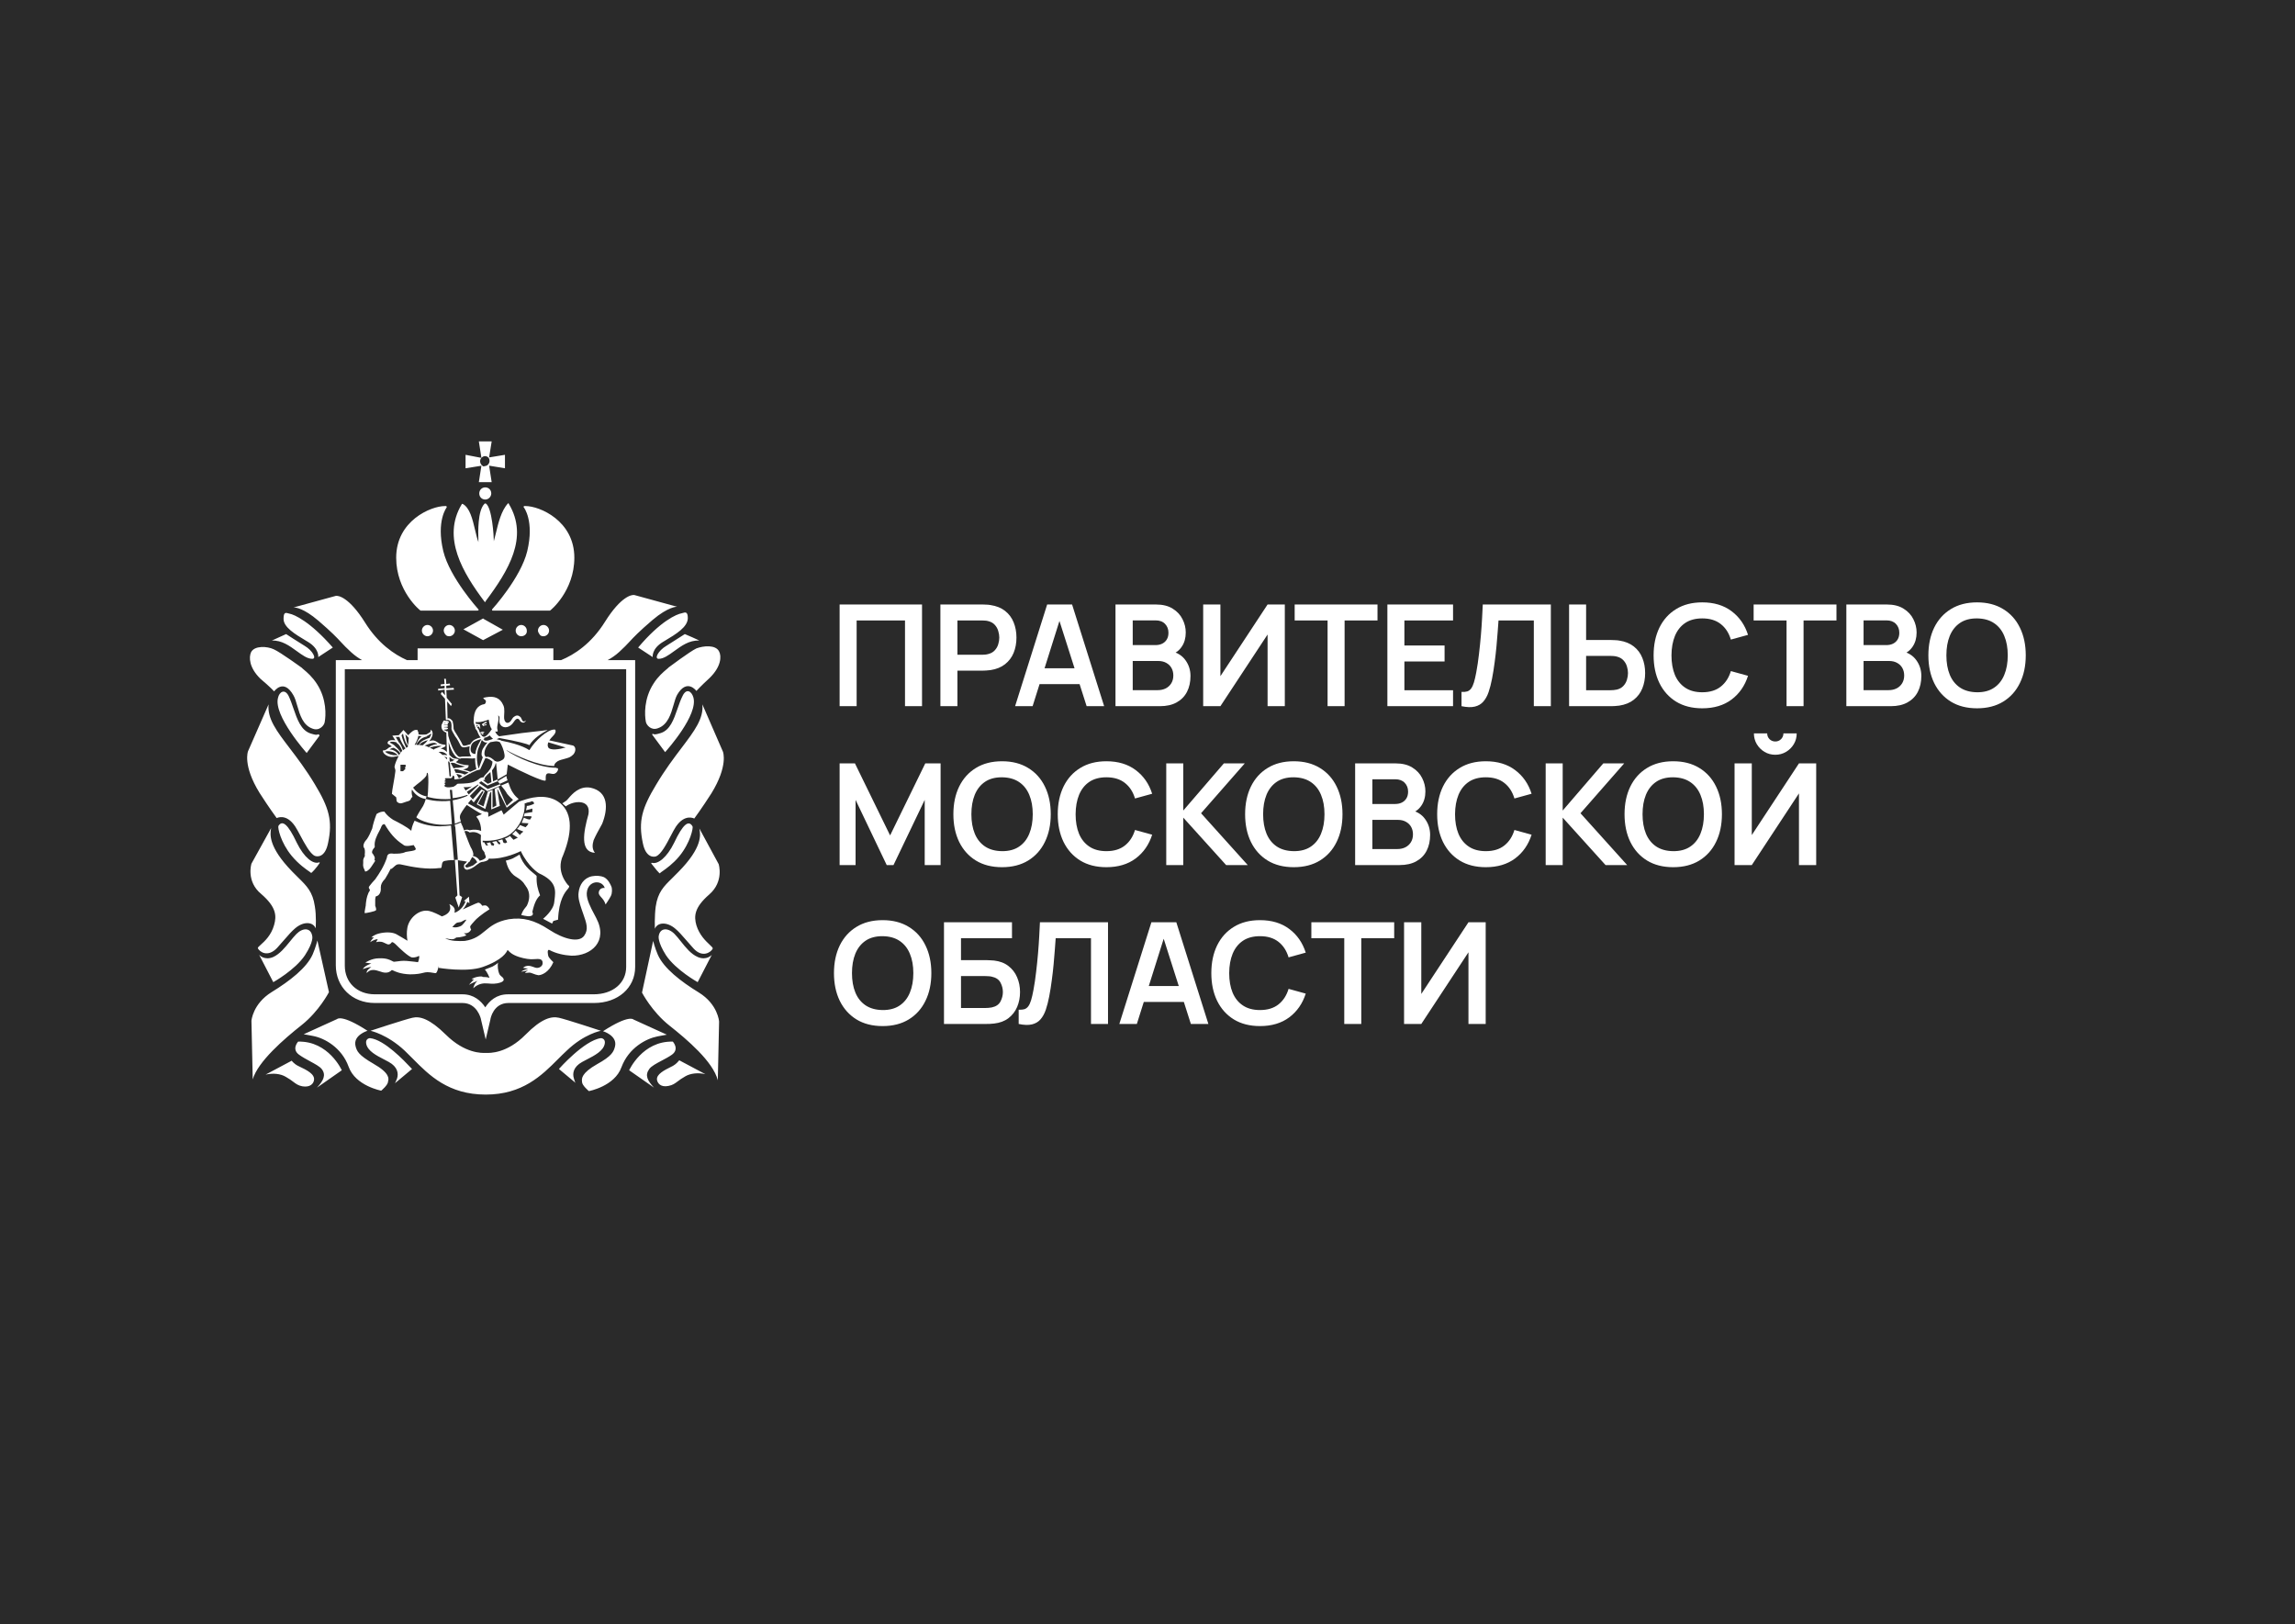
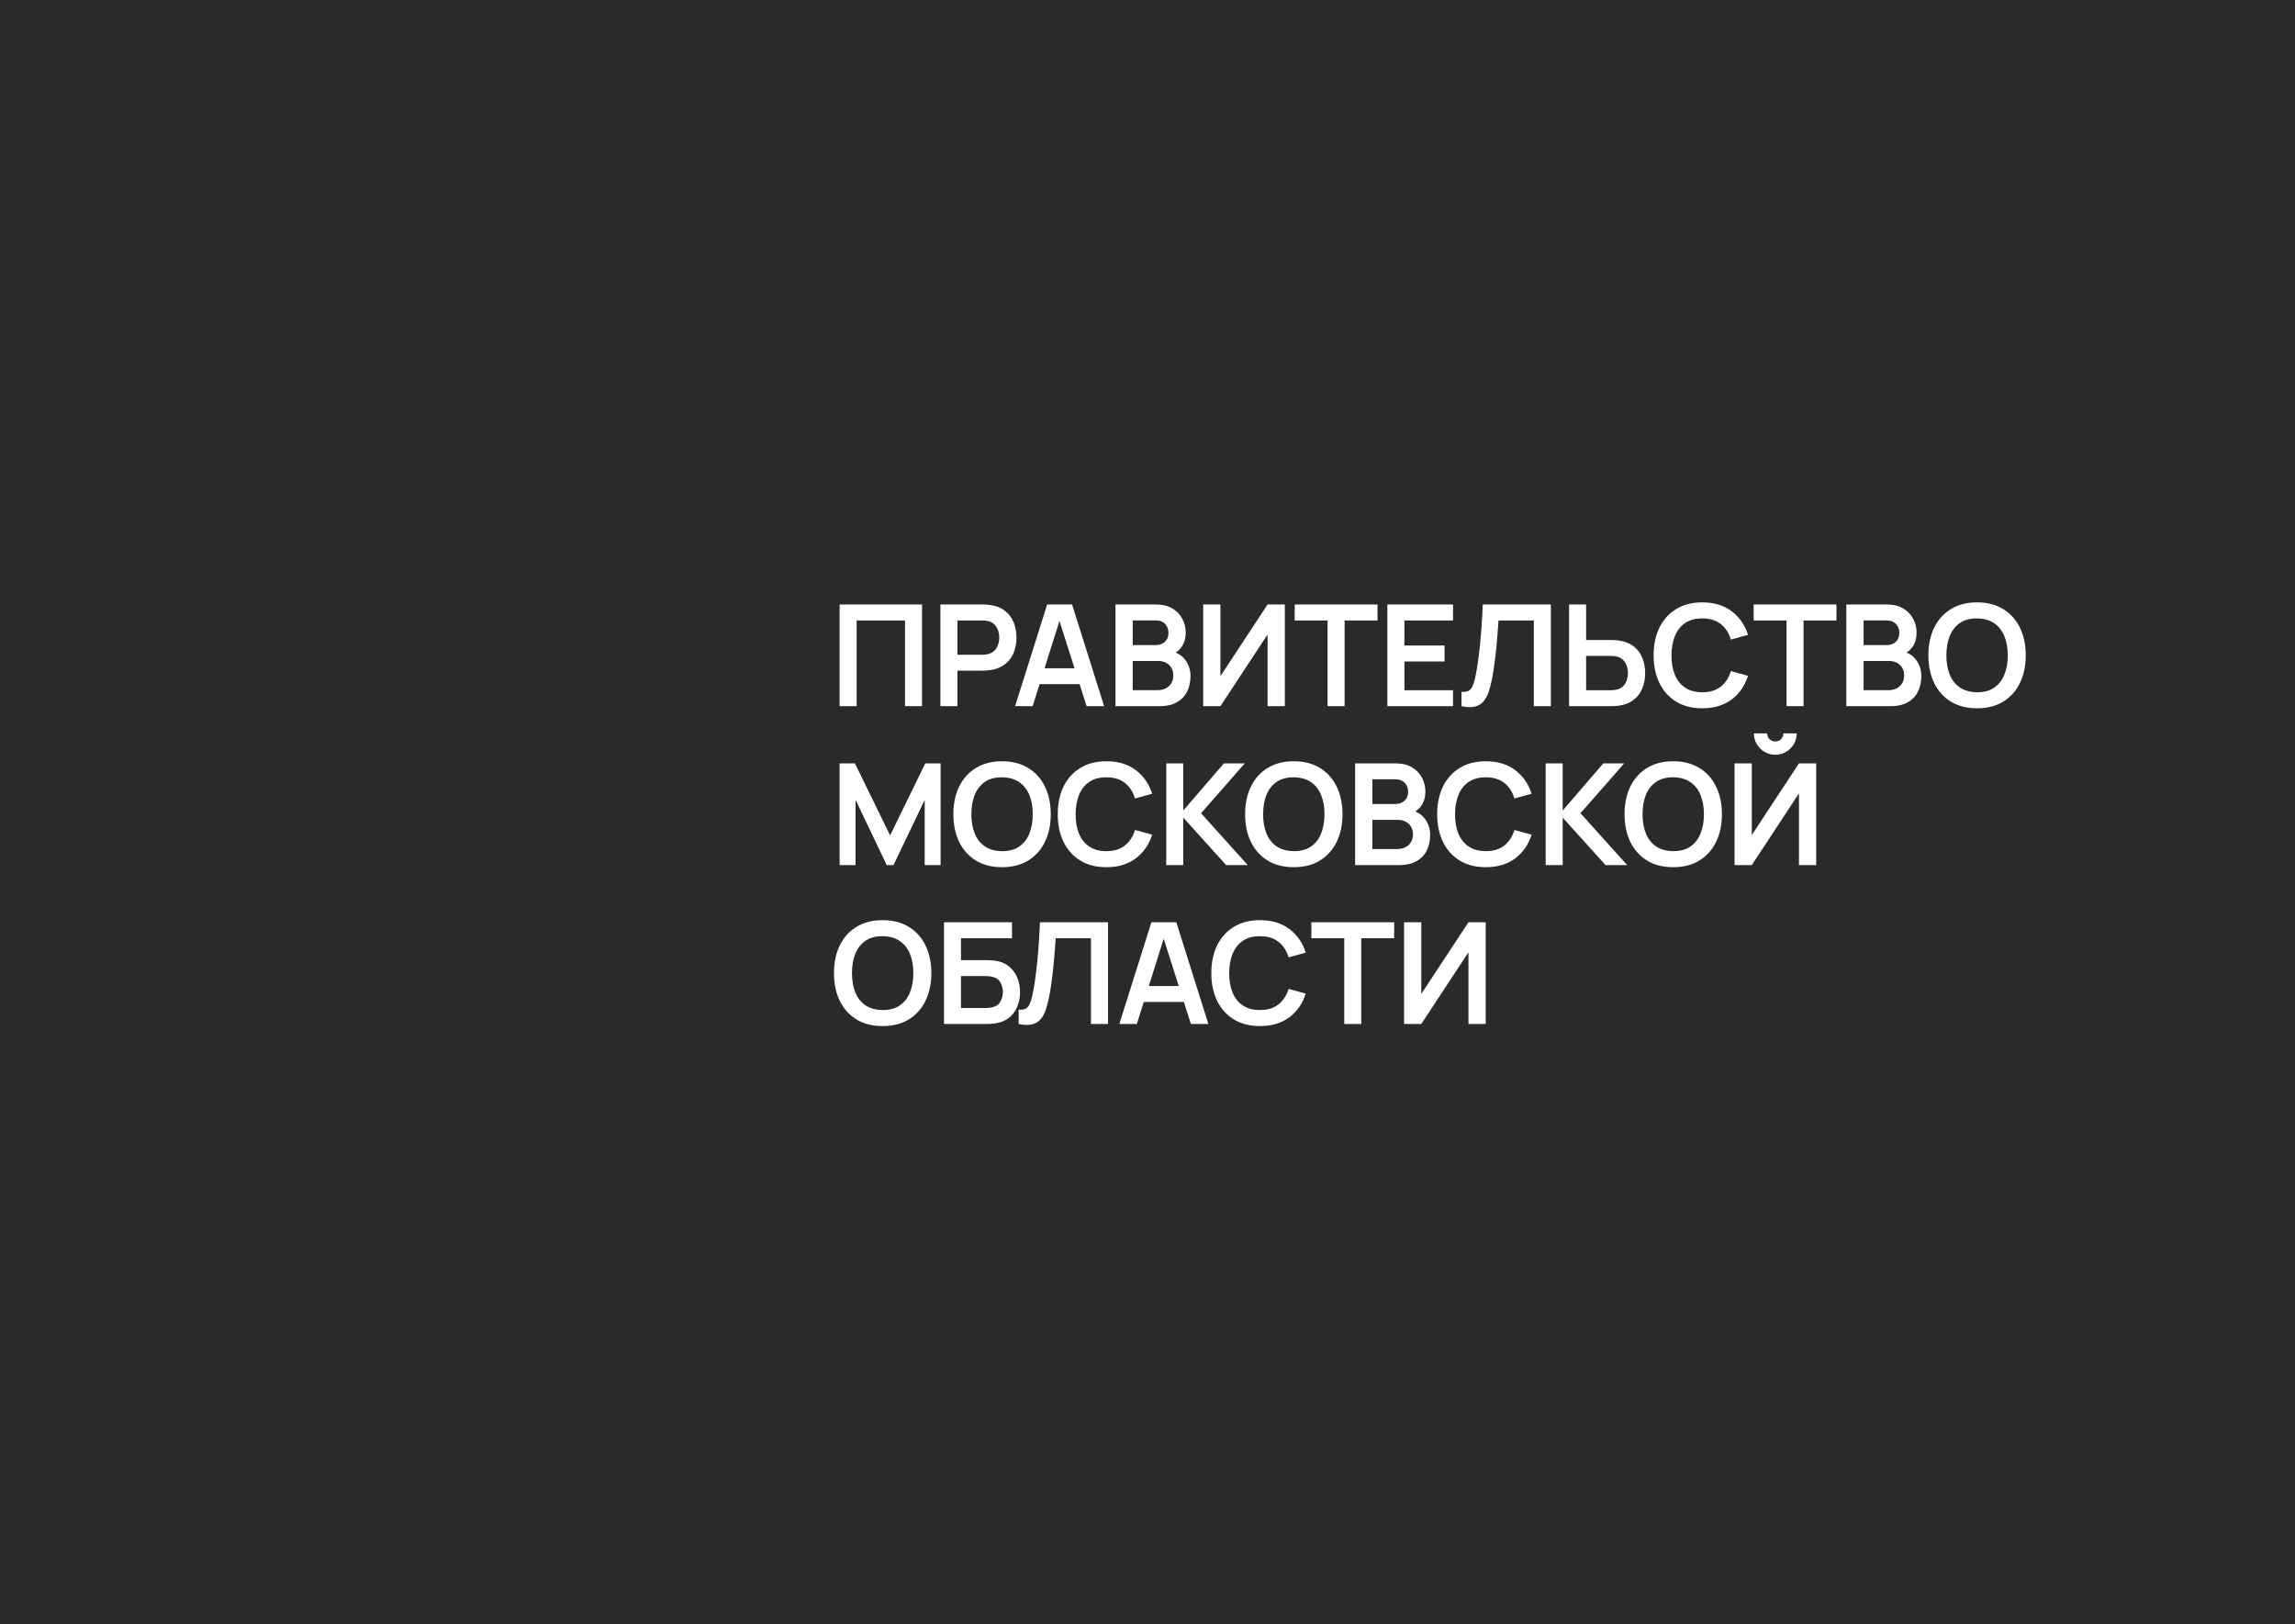
<svg xmlns="http://www.w3.org/2000/svg" width="260" height="184" viewBox="0 0 260 184" fill="none">
  <rect width="260" height="184" fill="#2A2A2A" />
  <path d="M95.12 80V68.48H104.456V80H102.528V70.288H97.048V80H95.12ZM106.538 80V68.48H111.298C111.41 68.48 111.554 68.485 111.73 68.496C111.906 68.501 112.069 68.517 112.218 68.544C112.885 68.645 113.434 68.867 113.866 69.208C114.303 69.549 114.626 69.981 114.834 70.504C115.047 71.021 115.154 71.597 115.154 72.232C115.154 72.861 115.047 73.437 114.834 73.96C114.621 74.477 114.295 74.907 113.858 75.248C113.426 75.589 112.879 75.811 112.218 75.912C112.069 75.933 111.903 75.949 111.722 75.96C111.546 75.971 111.405 75.976 111.298 75.976H108.466V80H106.538ZM108.466 74.176H111.218C111.325 74.176 111.445 74.171 111.578 74.16C111.711 74.149 111.834 74.128 111.946 74.096C112.266 74.016 112.517 73.875 112.698 73.672C112.885 73.469 113.015 73.24 113.09 72.984C113.17 72.728 113.21 72.477 113.21 72.232C113.21 71.987 113.17 71.736 113.09 71.48C113.015 71.219 112.885 70.987 112.698 70.784C112.517 70.581 112.266 70.44 111.946 70.36C111.834 70.328 111.711 70.309 111.578 70.304C111.445 70.293 111.325 70.288 111.218 70.288H108.466V74.176ZM115 80L118.632 68.48H121.456L125.088 80H123.104L119.808 69.664H120.24L116.984 80H115ZM117.024 77.504V75.704H123.072V77.504H117.024ZM126.374 80V68.48H130.942C131.721 68.48 132.358 68.637 132.854 68.952C133.356 69.261 133.726 69.659 133.966 70.144C134.212 70.629 134.334 71.131 134.334 71.648C134.334 72.283 134.182 72.821 133.878 73.264C133.58 73.707 133.172 74.005 132.654 74.16V73.76C133.38 73.925 133.929 74.269 134.302 74.792C134.681 75.315 134.87 75.909 134.87 76.576C134.87 77.259 134.74 77.856 134.478 78.368C134.217 78.88 133.828 79.28 133.31 79.568C132.798 79.856 132.164 80 131.406 80H126.374ZM128.326 78.184H131.166C131.502 78.184 131.804 78.117 132.07 77.984C132.337 77.845 132.545 77.653 132.694 77.408C132.849 77.157 132.926 76.861 132.926 76.52C132.926 76.211 132.86 75.933 132.726 75.688C132.593 75.443 132.398 75.248 132.142 75.104C131.886 74.955 131.58 74.88 131.222 74.88H128.326V78.184ZM128.326 73.08H130.918C131.196 73.08 131.444 73.027 131.662 72.92C131.881 72.813 132.054 72.656 132.182 72.448C132.31 72.24 132.374 71.984 132.374 71.68C132.374 71.28 132.246 70.947 131.99 70.68C131.734 70.413 131.377 70.28 130.918 70.28H128.326V73.08ZM145.556 80H143.604V71.88L138.26 80H136.308V68.48H138.26V76.6L143.604 68.48H145.556V80ZM150.401 80V70.288H146.673V68.48H156.057V70.288H152.329V80H150.401ZM157.176 80V68.48H164.616V70.288H159.104V73.128H163.656V74.936H159.104V78.192H164.616V80H157.176ZM165.575 80V78.384C165.831 78.4 166.047 78.381 166.223 78.328C166.399 78.269 166.546 78.16 166.663 78C166.786 77.835 166.892 77.603 166.983 77.304C167.074 77 167.162 76.619 167.247 76.16C167.37 75.504 167.471 74.821 167.551 74.112C167.636 73.397 167.708 72.696 167.767 72.008C167.826 71.315 167.871 70.664 167.903 70.056C167.935 69.448 167.962 68.923 167.983 68.48H175.695V80H173.767V70.288H169.767C169.74 70.645 169.708 71.077 169.671 71.584C169.639 72.085 169.594 72.629 169.535 73.216C169.482 73.803 169.412 74.411 169.327 75.04C169.247 75.669 169.148 76.288 169.031 76.896C168.924 77.451 168.796 77.949 168.647 78.392C168.498 78.829 168.298 79.192 168.047 79.48C167.802 79.763 167.479 79.952 167.079 80.048C166.684 80.144 166.183 80.128 165.575 80ZM177.762 80V68.48H179.69V72.504H182.522C182.628 72.504 182.772 72.509 182.954 72.52C183.135 72.525 183.3 72.541 183.45 72.568C184.111 72.669 184.658 72.891 185.09 73.232C185.527 73.573 185.85 74.005 186.058 74.528C186.271 75.045 186.378 75.619 186.378 76.248C186.378 76.883 186.271 77.461 186.058 77.984C185.85 78.501 185.527 78.931 185.09 79.272C184.658 79.613 184.111 79.835 183.45 79.936C183.3 79.957 183.135 79.973 182.954 79.984C182.778 79.995 182.634 80 182.522 80H177.762ZM179.69 78.192H182.442C182.554 78.192 182.674 78.187 182.802 78.176C182.935 78.165 183.06 78.147 183.178 78.12C183.492 78.04 183.74 77.899 183.922 77.696C184.108 77.493 184.239 77.264 184.314 77.008C184.394 76.747 184.434 76.493 184.434 76.248C184.434 76.003 184.394 75.752 184.314 75.496C184.239 75.24 184.108 75.011 183.922 74.808C183.74 74.605 183.492 74.464 183.178 74.384C183.06 74.352 182.935 74.331 182.802 74.32C182.674 74.309 182.554 74.304 182.442 74.304H179.69V78.192ZM192.849 80.24C191.697 80.24 190.71 79.989 189.889 79.488C189.068 78.981 188.436 78.277 187.993 77.376C187.556 76.475 187.337 75.429 187.337 74.24C187.337 73.051 187.556 72.005 187.993 71.104C188.436 70.203 189.068 69.501 189.889 69C190.71 68.493 191.697 68.24 192.849 68.24C194.177 68.24 195.284 68.573 196.169 69.24C197.054 69.901 197.676 70.795 198.033 71.92L196.089 72.456C195.865 71.704 195.484 71.117 194.945 70.696C194.406 70.269 193.708 70.056 192.849 70.056C192.076 70.056 191.43 70.229 190.913 70.576C190.401 70.923 190.014 71.411 189.753 72.04C189.497 72.664 189.366 73.397 189.361 74.24C189.361 75.083 189.489 75.819 189.745 76.448C190.006 77.072 190.396 77.557 190.913 77.904C191.43 78.251 192.076 78.424 192.849 78.424C193.708 78.424 194.406 78.211 194.945 77.784C195.484 77.357 195.865 76.771 196.089 76.024L198.033 76.56C197.676 77.685 197.054 78.581 196.169 79.248C195.284 79.909 194.177 80.24 192.849 80.24ZM202.397 80V70.288H198.669V68.48H208.053V70.288H204.325V80H202.397ZM209.172 80V68.48H213.74C214.519 68.48 215.156 68.637 215.652 68.952C216.154 69.261 216.524 69.659 216.764 70.144C217.01 70.629 217.132 71.131 217.132 71.648C217.132 72.283 216.98 72.821 216.676 73.264C216.378 73.707 215.97 74.005 215.452 74.16V73.76C216.178 73.925 216.727 74.269 217.1 74.792C217.479 75.315 217.668 75.909 217.668 76.576C217.668 77.259 217.538 77.856 217.276 78.368C217.015 78.88 216.626 79.28 216.108 79.568C215.596 79.856 214.962 80 214.204 80H209.172ZM211.124 78.184H213.964C214.3 78.184 214.602 78.117 214.868 77.984C215.135 77.845 215.343 77.653 215.492 77.408C215.647 77.157 215.724 76.861 215.724 76.52C215.724 76.211 215.658 75.933 215.524 75.688C215.391 75.443 215.196 75.248 214.94 75.104C214.684 74.955 214.378 74.88 214.02 74.88H211.124V78.184ZM211.124 73.08H213.716C213.994 73.08 214.242 73.027 214.46 72.92C214.679 72.813 214.852 72.656 214.98 72.448C215.108 72.24 215.172 71.984 215.172 71.68C215.172 71.28 215.044 70.947 214.788 70.68C214.532 70.413 214.175 70.28 213.716 70.28H211.124V73.08ZM223.978 80.24C222.826 80.24 221.84 79.989 221.018 79.488C220.197 78.981 219.565 78.277 219.122 77.376C218.685 76.475 218.466 75.429 218.466 74.24C218.466 73.051 218.685 72.005 219.122 71.104C219.565 70.203 220.197 69.501 221.018 69C221.84 68.493 222.826 68.24 223.978 68.24C225.13 68.24 226.117 68.493 226.938 69C227.765 69.501 228.397 70.203 228.834 71.104C229.277 72.005 229.498 73.051 229.498 74.24C229.498 75.429 229.277 76.475 228.834 77.376C228.397 78.277 227.765 78.981 226.938 79.488C226.117 79.989 225.13 80.24 223.978 80.24ZM223.978 78.424C224.752 78.429 225.394 78.259 225.906 77.912C226.424 77.565 226.81 77.077 227.066 76.448C227.328 75.819 227.458 75.083 227.458 74.24C227.458 73.397 227.328 72.667 227.066 72.048C226.81 71.424 226.424 70.939 225.906 70.592C225.394 70.245 224.752 70.067 223.978 70.056C223.205 70.051 222.562 70.221 222.05 70.568C221.538 70.915 221.152 71.403 220.89 72.032C220.634 72.661 220.506 73.397 220.506 74.24C220.506 75.083 220.634 75.816 220.89 76.44C221.146 77.059 221.53 77.541 222.042 77.888C222.56 78.235 223.205 78.413 223.978 78.424ZM95.12 98V86.48H96.856L100.84 94.64L104.824 86.48H106.56V98H104.76V90.616L101.224 98H100.456L96.928 90.616V98H95.12ZM113.52 98.24C112.368 98.24 111.381 97.989 110.56 97.488C109.738 96.981 109.106 96.277 108.664 95.376C108.226 94.475 108.008 93.429 108.008 92.24C108.008 91.051 108.226 90.005 108.664 89.104C109.106 88.203 109.738 87.501 110.56 87C111.381 86.493 112.368 86.24 113.52 86.24C114.672 86.24 115.658 86.493 116.48 87C117.306 87.501 117.938 88.203 118.376 89.104C118.818 90.005 119.04 91.051 119.04 92.24C119.04 93.429 118.818 94.475 118.376 95.376C117.938 96.277 117.306 96.981 116.48 97.488C115.658 97.989 114.672 98.24 113.52 98.24ZM113.52 96.424C114.293 96.429 114.936 96.259 115.448 95.912C115.965 95.565 116.352 95.077 116.608 94.448C116.869 93.819 117 93.083 117 92.24C117 91.397 116.869 90.667 116.608 90.048C116.352 89.424 115.965 88.939 115.448 88.592C114.936 88.245 114.293 88.067 113.52 88.056C112.746 88.051 112.104 88.221 111.592 88.568C111.08 88.915 110.693 89.403 110.432 90.032C110.176 90.661 110.048 91.397 110.048 92.24C110.048 93.083 110.176 93.816 110.432 94.44C110.688 95.059 111.072 95.541 111.584 95.888C112.101 96.235 112.746 96.413 113.52 96.424ZM125.344 98.24C124.192 98.24 123.205 97.989 122.384 97.488C121.563 96.981 120.931 96.277 120.488 95.376C120.051 94.475 119.832 93.429 119.832 92.24C119.832 91.051 120.051 90.005 120.488 89.104C120.931 88.203 121.563 87.501 122.384 87C123.205 86.493 124.192 86.24 125.344 86.24C126.672 86.24 127.779 86.573 128.664 87.24C129.549 87.901 130.171 88.795 130.528 89.92L128.584 90.456C128.36 89.704 127.979 89.117 127.44 88.696C126.901 88.269 126.203 88.056 125.344 88.056C124.571 88.056 123.925 88.229 123.408 88.576C122.896 88.923 122.509 89.411 122.248 90.04C121.992 90.664 121.861 91.397 121.856 92.24C121.856 93.083 121.984 93.819 122.24 94.448C122.501 95.072 122.891 95.557 123.408 95.904C123.925 96.251 124.571 96.424 125.344 96.424C126.203 96.424 126.901 96.211 127.44 95.784C127.979 95.357 128.36 94.771 128.584 94.024L130.528 94.56C130.171 95.685 129.549 96.581 128.664 97.248C127.779 97.909 126.672 98.24 125.344 98.24ZM132.124 98V86.48H134.052V91.824L138.652 86.48H141.02L136.068 92.128L141.356 98H138.908L134.052 92.624V98H132.124ZM146.571 98.24C145.419 98.24 144.432 97.989 143.611 97.488C142.789 96.981 142.157 96.277 141.715 95.376C141.277 94.475 141.059 93.429 141.059 92.24C141.059 91.051 141.277 90.005 141.715 89.104C142.157 88.203 142.789 87.501 143.611 87C144.432 86.493 145.419 86.24 146.571 86.24C147.723 86.24 148.709 86.493 149.531 87C150.357 87.501 150.989 88.203 151.427 89.104C151.869 90.005 152.091 91.051 152.091 92.24C152.091 93.429 151.869 94.475 151.427 95.376C150.989 96.277 150.357 96.981 149.531 97.488C148.709 97.989 147.723 98.24 146.571 98.24ZM146.571 96.424C147.344 96.429 147.987 96.259 148.499 95.912C149.016 95.565 149.403 95.077 149.659 94.448C149.92 93.819 150.051 93.083 150.051 92.24C150.051 91.397 149.92 90.667 149.659 90.048C149.403 89.424 149.016 88.939 148.499 88.592C147.987 88.245 147.344 88.067 146.571 88.056C145.797 88.051 145.155 88.221 144.643 88.568C144.131 88.915 143.744 89.403 143.483 90.032C143.227 90.661 143.099 91.397 143.099 92.24C143.099 93.083 143.227 93.816 143.483 94.44C143.739 95.059 144.123 95.541 144.635 95.888C145.152 96.235 145.797 96.413 146.571 96.424ZM153.523 98V86.48H158.091C158.87 86.48 159.507 86.637 160.003 86.952C160.504 87.261 160.875 87.659 161.115 88.144C161.36 88.629 161.483 89.131 161.483 89.648C161.483 90.283 161.331 90.821 161.027 91.264C160.728 91.707 160.32 92.005 159.803 92.16V91.76C160.528 91.925 161.078 92.269 161.451 92.792C161.83 93.315 162.019 93.909 162.019 94.576C162.019 95.259 161.888 95.856 161.627 96.368C161.366 96.88 160.976 97.28 160.459 97.568C159.947 97.856 159.312 98 158.555 98H153.523ZM155.475 96.184H158.315C158.651 96.184 158.952 96.117 159.219 95.984C159.486 95.845 159.694 95.653 159.843 95.408C159.998 95.157 160.075 94.861 160.075 94.52C160.075 94.211 160.008 93.933 159.875 93.688C159.742 93.443 159.547 93.248 159.291 93.104C159.035 92.955 158.728 92.88 158.371 92.88H155.475V96.184ZM155.475 91.08H158.067C158.344 91.08 158.592 91.027 158.811 90.92C159.03 90.813 159.203 90.656 159.331 90.448C159.459 90.24 159.523 89.984 159.523 89.68C159.523 89.28 159.395 88.947 159.139 88.68C158.883 88.413 158.526 88.28 158.067 88.28H155.475V91.08ZM168.329 98.24C167.177 98.24 166.19 97.989 165.369 97.488C164.548 96.981 163.916 96.277 163.473 95.376C163.036 94.475 162.817 93.429 162.817 92.24C162.817 91.051 163.036 90.005 163.473 89.104C163.916 88.203 164.548 87.501 165.369 87C166.19 86.493 167.177 86.24 168.329 86.24C169.657 86.24 170.764 86.573 171.649 87.24C172.534 87.901 173.156 88.795 173.513 89.92L171.569 90.456C171.345 89.704 170.964 89.117 170.425 88.696C169.886 88.269 169.188 88.056 168.329 88.056C167.556 88.056 166.91 88.229 166.393 88.576C165.881 88.923 165.494 89.411 165.233 90.04C164.977 90.664 164.846 91.397 164.841 92.24C164.841 93.083 164.969 93.819 165.225 94.448C165.486 95.072 165.876 95.557 166.393 95.904C166.91 96.251 167.556 96.424 168.329 96.424C169.188 96.424 169.886 96.211 170.425 95.784C170.964 95.357 171.345 94.771 171.569 94.024L173.513 94.56C173.156 95.685 172.534 96.581 171.649 97.248C170.764 97.909 169.657 98.24 168.329 98.24ZM175.109 98V86.48H177.037V91.824L181.637 86.48H184.005L179.053 92.128L184.341 98H181.893L177.037 92.624V98H175.109ZM189.556 98.24C188.404 98.24 187.417 97.989 186.596 97.488C185.774 96.981 185.142 96.277 184.7 95.376C184.262 94.475 184.044 93.429 184.044 92.24C184.044 91.051 184.262 90.005 184.7 89.104C185.142 88.203 185.774 87.501 186.596 87C187.417 86.493 188.404 86.24 189.556 86.24C190.708 86.24 191.694 86.493 192.516 87C193.342 87.501 193.974 88.203 194.412 89.104C194.854 90.005 195.076 91.051 195.076 92.24C195.076 93.429 194.854 94.475 194.412 95.376C193.974 96.277 193.342 96.981 192.516 97.488C191.694 97.989 190.708 98.24 189.556 98.24ZM189.556 96.424C190.329 96.429 190.972 96.259 191.484 95.912C192.001 95.565 192.388 95.077 192.644 94.448C192.905 93.819 193.036 93.083 193.036 92.24C193.036 91.397 192.905 90.667 192.644 90.048C192.388 89.424 192.001 88.939 191.484 88.592C190.972 88.245 190.329 88.067 189.556 88.056C188.782 88.051 188.14 88.221 187.628 88.568C187.116 88.915 186.729 89.403 186.468 90.032C186.212 90.661 186.084 91.397 186.084 92.24C186.084 93.083 186.212 93.816 186.468 94.44C186.724 95.059 187.108 95.541 187.62 95.888C188.137 96.235 188.782 96.413 189.556 96.424ZM196.508 98V86.48H198.46V94.6L203.804 86.48H205.756V98H203.804V89.88L198.46 98H196.508ZM201.124 85.504C200.676 85.504 200.268 85.395 199.9 85.176C199.537 84.957 199.247 84.667 199.028 84.304C198.809 83.936 198.7 83.528 198.7 83.08H200.204C200.204 83.336 200.292 83.555 200.468 83.736C200.649 83.912 200.868 84 201.124 84C201.38 84 201.596 83.912 201.772 83.736C201.953 83.555 202.044 83.336 202.044 83.08H203.548C203.548 83.528 203.439 83.936 203.22 84.304C203.001 84.667 202.708 84.957 202.34 85.176C201.972 85.395 201.567 85.504 201.124 85.504ZM99.992 116.24C98.84 116.24 97.853 115.989 97.032 115.488C96.211 114.981 95.579 114.277 95.136 113.376C94.699 112.475 94.48 111.429 94.48 110.24C94.48 109.051 94.699 108.005 95.136 107.104C95.579 106.203 96.211 105.501 97.032 105C97.853 104.493 98.84 104.24 99.992 104.24C101.144 104.24 102.131 104.493 102.952 105C103.779 105.501 104.411 106.203 104.848 107.104C105.291 108.005 105.512 109.051 105.512 110.24C105.512 111.429 105.291 112.475 104.848 113.376C104.411 114.277 103.779 114.981 102.952 115.488C102.131 115.989 101.144 116.24 99.992 116.24ZM99.992 114.424C100.765 114.429 101.408 114.259 101.92 113.912C102.437 113.565 102.824 113.077 103.08 112.448C103.341 111.819 103.472 111.083 103.472 110.24C103.472 109.397 103.341 108.667 103.08 108.048C102.824 107.424 102.437 106.939 101.92 106.592C101.408 106.245 100.765 106.067 99.992 106.056C99.219 106.051 98.576 106.221 98.064 106.568C97.552 106.915 97.165 107.403 96.904 108.032C96.648 108.661 96.52 109.397 96.52 110.24C96.52 111.083 96.648 111.816 96.904 112.44C97.16 113.059 97.544 113.541 98.056 113.888C98.573 114.235 99.219 114.413 99.992 114.424ZM106.944 116V104.48H114.648V106.288H108.872V108.768H111.704C111.811 108.768 111.952 108.773 112.128 108.784C112.31 108.789 112.475 108.8 112.624 108.816C113.27 108.891 113.808 109.096 114.24 109.432C114.678 109.768 115.006 110.192 115.224 110.704C115.448 111.216 115.56 111.776 115.56 112.384C115.56 112.992 115.451 113.555 115.232 114.072C115.014 114.584 114.686 115.008 114.248 115.344C113.816 115.675 113.275 115.877 112.624 115.952C112.475 115.968 112.312 115.981 112.136 115.992C111.96 115.997 111.816 116 111.704 116H106.944ZM108.872 114.192H111.624C111.731 114.192 111.851 114.187 111.984 114.176C112.118 114.165 112.24 114.149 112.352 114.128C112.832 114.027 113.163 113.803 113.344 113.456C113.526 113.109 113.616 112.752 113.616 112.384C113.616 112.011 113.526 111.653 113.344 111.312C113.163 110.965 112.832 110.741 112.352 110.64C112.24 110.613 112.118 110.597 111.984 110.592C111.851 110.581 111.731 110.576 111.624 110.576H108.872V114.192ZM115.406 116V114.384C115.662 114.4 115.878 114.381 116.054 114.328C116.23 114.269 116.377 114.16 116.494 114C116.617 113.835 116.724 113.603 116.814 113.304C116.905 113 116.993 112.619 117.078 112.16C117.201 111.504 117.302 110.821 117.382 110.112C117.468 109.397 117.54 108.696 117.598 108.008C117.657 107.315 117.702 106.664 117.734 106.056C117.766 105.448 117.793 104.923 117.814 104.48H125.526V116H123.598V106.288H119.598C119.572 106.645 119.54 107.077 119.502 107.584C119.47 108.085 119.425 108.629 119.366 109.216C119.313 109.803 119.244 110.411 119.158 111.04C119.078 111.669 118.98 112.288 118.862 112.896C118.756 113.451 118.628 113.949 118.478 114.392C118.329 114.829 118.129 115.192 117.878 115.48C117.633 115.763 117.31 115.952 116.91 116.048C116.516 116.144 116.014 116.128 115.406 116ZM126.809 116L130.441 104.48H133.265L136.897 116H134.913L131.617 105.664H132.049L128.793 116H126.809ZM128.833 113.504V111.704H134.881V113.504H128.833ZM142.743 116.24C141.591 116.24 140.604 115.989 139.783 115.488C138.961 114.981 138.329 114.277 137.887 113.376C137.449 112.475 137.231 111.429 137.231 110.24C137.231 109.051 137.449 108.005 137.887 107.104C138.329 106.203 138.961 105.501 139.783 105C140.604 104.493 141.591 104.24 142.743 104.24C144.071 104.24 145.177 104.573 146.063 105.24C146.948 105.901 147.569 106.795 147.927 107.92L145.983 108.456C145.759 107.704 145.377 107.117 144.839 106.696C144.3 106.269 143.601 106.056 142.743 106.056C141.969 106.056 141.324 106.229 140.807 106.576C140.295 106.923 139.908 107.411 139.647 108.04C139.391 108.664 139.26 109.397 139.255 110.24C139.255 111.083 139.383 111.819 139.639 112.448C139.9 113.072 140.289 113.557 140.807 113.904C141.324 114.251 141.969 114.424 142.743 114.424C143.601 114.424 144.3 114.211 144.839 113.784C145.377 113.357 145.759 112.771 145.983 112.024L147.927 112.56C147.569 113.685 146.948 114.581 146.063 115.248C145.177 115.909 144.071 116.24 142.743 116.24ZM152.291 116V106.288H148.563V104.48H157.947V106.288H154.219V116H152.291ZM168.314 116H166.362V107.88L161.018 116H159.066V104.48H161.018V112.6L166.362 104.48H168.314V116Z" fill="white" />
-   <path fill-rule="evenodd" clip-rule="evenodd" d="M54.248 54.623H55.703L55.412 52.754L57.207 53.048V51.524L55.412 51.819L55.703 50H54.248L54.539 51.869L52.744 51.524V53.048L54.538 52.762L54.248 54.623ZM54.393 52.262C54.393 52.114 54.442 51.967 54.539 51.869C54.636 51.77 54.781 51.673 54.927 51.673C55.072 51.673 55.218 51.721 55.315 51.819C55.412 51.918 55.461 52.066 55.461 52.213C55.461 52.361 55.412 52.509 55.266 52.656C55.169 52.754 55.024 52.803 54.878 52.803C54.83 52.902 54.684 52.803 54.587 52.705C54.49 52.607 54.393 52.459 54.393 52.262ZM54.733 70.062L52.501 71.291L54.733 72.52L56.965 71.34L54.782 70.11L54.733 70.062ZM43.817 85.095V85.107C43.817 85.107 44.599 85.024 45.064 85.55H44.593C44.157 85.501 43.769 85.304 43.623 85.156C43.701 85.141 43.763 85.119 43.817 85.095ZM44.599 84.716C44.651 84.738 45.093 84.934 45.321 85.304L45.37 85.206C45.172 84.906 44.909 84.652 44.759 84.519C44.707 84.447 44.562 84.329 44.157 84.124C44.157 84.074 44.205 84.074 44.205 84.074C44.344 83.981 44.705 84.022 44.948 84.111L44.933 84.174C44.933 84.174 45.248 84.264 45.574 85.061C45.469 85.156 45.376 85.256 45.321 85.353C45.296 85.403 45.264 85.464 45.227 85.533L45.218 85.55H45.213C44.874 85.032 44.427 84.913 44.13 84.896C44.259 84.809 44.394 84.727 44.599 84.716ZM45.255 83.485C45.386 83.992 45.779 84.57 45.936 84.781C45.85 84.841 45.752 84.912 45.657 84.99C45.474 84.439 45.295 84.186 45.167 84.072L44.836 83.485H45.255ZM45.655 83.109C45.738 83.497 45.92 84.222 46.22 84.479C46.205 84.564 46.194 84.616 46.194 84.616C46.194 84.616 46.128 84.654 46.031 84.717C45.894 84.467 45.593 83.781 45.487 83.298L45.655 83.109ZM46.291 83.583L46.314 83.56C46.303 83.613 46.295 83.67 46.291 83.73C46.291 83.998 46.256 84.264 46.228 84.434C46.083 84.2 46.006 83.702 45.94 83.273L45.925 83.178L46.291 83.583ZM45.903 87.123L45.855 87.173L45.806 87.222L45.758 87.271L45.709 87.32L45.661 87.369H45.37V86.632H45.952V86.878L45.903 86.927L45.855 86.975L45.952 87.075L45.903 87.123ZM47.397 83.355C47.474 83.384 47.618 83.401 47.777 83.408C47.457 83.609 47.272 84.019 47.165 84.271C47.137 84.3 47.11 84.343 47.091 84.376C47.017 84.372 46.971 84.37 46.971 84.37C46.971 84.37 47.315 83.86 47.397 83.355ZM48.311 83.385C48.386 83.373 48.445 83.357 48.474 83.337C48.587 83.28 48.667 83.223 48.733 83.175C48.781 83.141 48.822 83.112 48.862 83.092C48.862 83.18 48.802 83.359 48.67 83.579C48.332 83.688 47.558 83.969 47.464 84.398C47.349 84.391 47.239 84.384 47.152 84.379C47.296 84.061 47.716 83.524 48.377 83.436L48.311 83.385ZM49.445 84.223C49.473 84.242 49.501 84.263 49.53 84.284L49.541 84.292C48.938 84.367 48.62 84.616 48.62 84.616L48.654 84.685C48.416 84.576 48.211 84.488 48.135 84.469C48.127 84.466 48.117 84.464 48.105 84.461C49.058 84.075 49.204 84.124 49.445 84.223ZM49.962 84.503L49.975 84.506C49.992 84.51 50.009 84.514 50.027 84.518C49.955 84.542 49.872 84.578 49.788 84.614C49.702 84.652 49.616 84.689 49.542 84.714C49.185 84.85 49.156 84.861 49.192 84.938C49.033 84.861 48.857 84.778 48.694 84.703C48.808 84.655 49.31 84.463 49.962 84.503ZM50.638 85.484L50.64 85.553C50.476 85.52 50.288 85.515 50.123 85.519C49.971 85.383 49.815 85.258 49.688 85.183C50.137 85.121 50.383 85.243 50.638 85.484ZM50.655 86.034C50.577 85.953 50.461 85.835 50.329 85.709C50.438 85.741 50.549 85.784 50.649 85.835L50.655 86.034ZM51.094 88.156C51.24 88.107 51.288 87.959 51.288 87.861C51.294 87.86 51.299 87.86 51.305 87.859C51.364 87.871 51.422 87.901 51.473 87.972C51.48 88.016 51.477 88.067 51.474 88.115C51.471 88.172 51.468 88.225 51.482 88.255L51.531 88.303L52.21 88.204C52.759 87.89 53.038 87.731 53.26 87.615H53.326C53.355 87.585 53.367 87.573 53.371 87.558C53.552 87.468 53.718 87.396 54.005 87.271L54.393 87.172L54.979 85.894H55.024C55.31 85.894 55.617 86.127 55.794 86.287C55.759 86.796 55.545 87.136 55.412 87.271C55.364 87.368 55.266 87.468 55.169 87.566C55.024 87.713 54.878 87.861 54.781 88.058C54.539 88.058 54.345 88.156 54.199 88.303C54.163 88.322 54.127 88.347 54.088 88.374C54.023 88.419 53.951 88.469 53.86 88.5C53.366 88.75 52.59 88.766 52.147 88.775C51.981 88.779 51.862 88.781 51.822 88.795C51.786 88.813 51.764 88.838 51.735 88.869C51.686 88.923 51.618 88.997 51.434 89.091C51.385 89.139 51.337 89.139 51.288 89.139C51.046 89.188 50.706 89.237 50.463 89.139C50.415 89.139 50.367 89.091 50.367 89.04V88.991C50.367 88.991 50.367 88.893 50.415 88.893C50.415 88.893 50.463 88.893 50.463 88.844C50.463 88.844 50.367 88.844 50.367 88.745C50.367 88.652 50.425 88.638 50.468 88.627C50.492 88.621 50.512 88.616 50.512 88.598C50.512 88.549 50.367 88.549 50.367 88.549C50.367 88.5 50.415 88.401 50.415 88.401H50.512V88.352C50.512 88.352 50.367 88.401 50.415 88.204C50.415 88.204 50.463 88.156 50.512 88.156H51.094ZM50.913 86.355L50.967 86.438L51.059 87.469C51.055 87.469 51.05 87.468 51.046 87.468L51.095 87.959H50.93L50.763 86.229L50.913 86.355ZM51.492 86.441C51.781 86.587 52.313 86.758 52.695 86.829C52.551 86.877 52.312 86.926 51.93 86.974C51.836 86.97 51.598 86.967 51.389 87.05L51.06 86.444C51.161 86.401 51.328 86.4 51.492 86.441ZM50.955 86.307L50.945 86.312L50.914 85.754C51.094 85.919 51.287 86.055 51.531 86.09C51.507 86.09 51.482 86.103 51.458 86.115C51.434 86.127 51.41 86.139 51.385 86.139L51.288 86.189V86.236C51.172 86.242 51.062 86.264 50.98 86.296L50.949 86.238L50.955 86.307ZM52.379 87.914C52.248 87.994 52.126 88.075 52.016 88.156L51.982 88.151C51.926 88.065 51.811 87.88 51.7 87.677C51.897 87.701 52.156 87.764 52.379 87.914ZM51.634 87.554C51.574 87.439 51.52 87.324 51.483 87.222L51.443 87.15C51.55 87.131 51.676 87.147 51.781 87.16C51.819 87.165 51.855 87.169 51.886 87.171C51.927 87.19 51.993 87.209 52.098 87.239C52.131 87.248 52.169 87.259 52.21 87.271C52.419 87.313 52.88 87.429 53.097 87.523C52.945 87.598 52.796 87.676 52.654 87.755C52.33 87.573 51.901 87.549 51.634 87.554ZM52.113 85.943C52.162 85.943 52.21 85.943 52.259 85.894H52.792C52.885 85.894 52.996 85.902 53.112 85.909L53.113 85.909C53.369 85.926 53.647 85.945 53.791 85.887C53.804 85.889 53.816 85.891 53.825 85.892C53.816 86.327 53.867 86.73 53.968 87.13C53.741 87.224 53.508 87.326 53.279 87.435C53.145 87.361 52.876 87.28 52.453 87.172C52.744 87.123 52.938 87.025 53.035 86.927C53.084 86.829 53.084 86.779 53.084 86.779V86.681H52.986C52.518 86.681 51.961 86.498 51.661 86.352L51.67 86.313C51.843 86.21 51.968 86.042 51.968 86.042C51.968 86.042 51.774 85.943 51.628 85.943C51.326 85.943 51.139 85.749 50.93 85.532L50.9 85.501L50.822 84.071C51.199 85.351 51.693 85.943 52.113 85.943ZM53.363 84.518H53.375V84.469C53.423 84.271 53.617 84.074 53.714 84.026C54.097 83.817 54.373 83.753 54.53 83.735L54.394 83.977C54.297 84.124 54.005 84.665 53.908 85.058C53.887 85.181 53.87 85.301 53.857 85.419L53.848 85.418C53.628 85.395 53.168 85.347 53.363 84.518ZM54.345 82.944L54.331 82.899C54.286 82.758 54.229 82.581 54.054 82.403V82.354C54.023 82.291 53.992 82.213 53.964 82.131C53.976 82.14 53.989 82.148 54.006 82.157H54.151C54.127 82.181 54.115 82.206 54.103 82.231C54.09 82.255 54.078 82.28 54.054 82.305C54.102 82.354 54.2 82.354 54.248 82.305L54.297 82.354C54.394 82.649 54.442 82.649 54.394 82.305C54.394 82.28 54.382 82.255 54.369 82.231C54.357 82.206 54.345 82.181 54.345 82.157C54.394 82.108 54.394 82.059 54.297 82.059C54.157 82.011 54.062 82.009 53.926 82.009C53.904 81.935 53.887 81.862 53.875 81.799C53.954 81.813 54.039 81.813 54.102 81.813C54.539 81.813 54.976 81.665 55.364 81.517C55.424 81.915 55.504 82.331 55.718 82.602C55.063 83.582 54.778 83.579 54.588 83.337C54.491 83.239 54.394 83.092 54.345 82.944ZM55.461 83.83C55.154 83.963 54.886 83.934 54.73 83.746L54.83 83.78L54.863 83.578C55.07 83.556 55.285 83.452 55.489 83.309C55.557 83.437 55.717 83.579 55.85 83.697L55.852 83.698C55.728 83.752 55.577 83.8 55.461 83.83ZM54.698 85.782L54.248 87.025L54.209 87.038C54.042 86.443 53.967 85.839 54.102 85.107C54.133 84.894 54.255 84.625 54.356 84.404C54.418 84.267 54.472 84.149 54.49 84.074L54.587 83.83C54.755 84 54.924 84.17 55.218 84.116L55.17 84.174C55.17 84.174 54.636 84.763 54.587 85.156C54.502 85.533 54.601 85.704 54.698 85.782ZM56.237 83.977C56.366 83.977 56.474 84.02 56.546 84.049C56.582 84.064 56.609 84.074 56.625 84.074C56.819 84.321 57.11 85.058 57.159 85.501C57.207 85.943 57.013 86.042 56.722 86.189C56.625 86.238 56.48 86.287 56.334 86.287C56.282 86.287 56.23 86.273 56.186 86.26C56.187 86.253 56.188 86.246 56.189 86.238L56.059 86.205C55.913 86.06 55.477 85.656 55.121 85.746H55.024C55.011 85.72 54.995 85.698 54.979 85.674C54.931 85.609 54.879 85.534 54.879 85.353C54.879 84.862 55.218 84.37 55.364 84.223L55.558 84.074C55.598 84.074 55.688 84.058 55.794 84.038C55.943 84.01 56.123 83.977 56.237 83.977ZM55.266 88.795L54.717 88.387C54.776 88.365 54.843 88.352 54.927 88.352H54.975L54.879 88.204C54.974 88.011 55.117 87.865 55.26 87.72L55.266 87.713C55.315 87.664 55.364 87.627 55.413 87.59C55.461 87.553 55.509 87.517 55.558 87.468L55.562 87.464L55.675 88.607L55.266 88.795ZM53.102 90.009L52.89 89.702L54.142 88.876L54.213 88.925L53.102 90.009ZM52.516 89.174C52.831 89.193 53.154 89.17 53.468 89.085L52.751 89.559L52.516 89.174ZM47.89 84.432C47.78 84.421 47.647 84.411 47.517 84.402C47.602 84.166 48.112 83.919 48.484 83.849C48.336 84.039 48.139 84.241 47.89 84.432ZM62.12 84.093L64.079 84.682C63.387 84.889 62.338 85.054 62.108 84.665C62.016 84.48 62.042 84.28 62.12 84.093ZM54.899 96.568L54.879 96.564C54.9 96.692 54.939 96.783 54.973 96.862C55.017 96.963 55.051 97.043 55.024 97.154C54.976 97.252 54.733 97.4 54.539 97.449C54.472 97.462 54.409 97.484 54.349 97.51C54.125 97.107 53.76 96.998 53.56 96.968C53.583 96.926 53.603 96.888 53.617 96.859C53.666 96.711 53.52 96.268 53.326 95.974C53.179 95.676 52.866 94.844 52.617 94.18C52.823 94.079 52.995 94.178 53.081 94.228C53.105 94.242 53.123 94.252 53.132 94.252L53.18 94.302H53.229C53.607 94.217 54.057 94.243 54.486 94.601C54.42 95.371 54.519 95.748 54.588 96.013C54.608 96.089 54.626 96.155 54.636 96.219C54.636 96.219 54.77 96.383 54.899 96.568ZM54.685 95.236C54.685 95.236 55.995 95.384 57.304 94.793C58.42 94.302 59.536 92.729 59.439 91.008H59.488L59.633 90.958C59.719 90.915 59.804 90.9 59.894 90.885C60.008 90.865 60.128 90.844 60.264 90.762L60.458 90.86C60.458 90.86 60.507 91.008 60.507 91.056C60.312 91.155 59.924 91.302 59.682 91.302C59.682 91.447 59.656 91.539 59.622 91.655C59.61 91.697 59.597 91.742 59.584 91.794C59.827 91.745 60.312 91.598 60.312 91.598V91.991L59.439 92.139C59.415 92.188 59.403 92.249 59.39 92.311C59.378 92.373 59.366 92.434 59.342 92.483C59.682 92.434 60.215 92.483 60.215 92.483V92.581L60.07 92.827C59.884 92.865 59.641 92.758 59.472 92.684C59.421 92.661 59.376 92.641 59.342 92.63C59.299 92.738 59.257 92.837 59.218 92.927C59.169 93.04 59.127 93.138 59.099 93.22L59.876 93.269L59.73 93.516L59.536 93.712L58.905 93.466C58.808 93.663 58.711 93.762 58.566 93.908C58.954 94.056 59.294 94.204 59.294 94.204L59.002 94.45L58.905 94.597L58.42 94.106C58.336 94.191 58.251 94.277 58.176 94.353L58.174 94.355L58.032 94.498L58.663 94.892L58.372 95.039L58.178 95.138C57.935 94.892 57.838 94.793 57.79 94.695L57.784 94.699C57.64 94.796 57.496 94.893 57.353 94.941C57.304 94.966 57.292 94.966 57.28 94.966C57.268 94.966 57.256 94.966 57.207 94.99L57.401 95.285L57.45 95.433L57.207 95.531L57.013 95.433L56.916 95.089C56.819 95.114 56.733 95.138 56.648 95.163C56.563 95.187 56.479 95.212 56.383 95.236C56.528 95.335 56.674 95.481 56.674 95.481V95.63H56.48C56.437 95.564 56.394 95.509 56.355 95.459C56.306 95.395 56.264 95.34 56.237 95.285C56.147 95.308 56.067 95.321 55.993 95.332C55.908 95.346 55.83 95.358 55.752 95.384L55.995 95.63L55.898 95.826L55.8 95.777C55.704 95.777 55.655 95.728 55.655 95.728C55.655 95.728 55.558 95.531 55.558 95.433C55.444 95.433 55.347 95.467 55.267 95.494C55.21 95.514 55.161 95.531 55.121 95.531C55.17 95.629 55.315 95.777 55.315 95.777H55.073L54.976 95.629C54.957 95.591 54.938 95.561 54.922 95.535C54.897 95.493 54.879 95.463 54.879 95.433C54.842 95.433 54.804 95.426 54.773 95.42C54.722 95.41 54.685 95.403 54.685 95.433V95.236ZM53.908 97.793C53.86 97.825 53.817 97.864 53.774 97.902C53.687 97.978 53.601 98.055 53.472 98.088C53.278 98.186 53.083 98.236 52.889 98.284C52.841 98.284 52.792 98.236 52.744 98.186C52.695 98.186 52.695 98.088 52.744 98.039L52.792 97.989C52.889 97.924 53.006 97.816 53.117 97.636L53.18 97.645C53.18 97.645 53.36 97.333 53.495 97.087C53.622 97.15 53.886 97.318 54.068 97.674C54.014 97.712 53.961 97.752 53.908 97.793ZM44.545 85.746C44.841 85.706 45.024 85.674 45.141 85.647C45.145 85.653 45.149 85.659 45.153 85.665L45.156 85.669C44.983 85.998 44.76 86.45 44.69 86.877C44.69 86.91 44.707 86.955 44.727 87.008C44.766 87.114 44.819 87.256 44.787 87.419C44.741 87.818 44.65 88.328 44.568 88.79C44.479 89.297 44.399 89.746 44.399 89.926L44.884 90.32C44.884 90.32 44.933 90.614 44.933 90.762C45.03 90.909 45.175 91.008 45.418 91.008C45.497 91.008 45.663 90.95 45.837 90.888C45.982 90.837 46.133 90.784 46.243 90.762C46.291 90.762 46.34 90.713 46.34 90.713C46.485 90.664 46.534 90.565 46.582 90.418L46.609 90.39L46.648 90.351C46.675 90.325 46.701 90.298 46.728 90.27C46.647 90.025 46.6 89.711 46.671 89.442C46.907 89.834 47.388 90.389 48.232 90.516C48.183 90.713 48.038 91.204 47.747 91.598C47.514 91.95 47.406 92.146 47.273 92.386L47.272 92.387C47.239 92.448 47.204 92.511 47.164 92.581C47.456 92.925 49.251 93.663 51.191 93.368L50.997 90.713C50.658 90.762 50.367 90.762 50.075 90.762C49.214 90.762 48.641 90.615 48.38 90.548C48.304 90.529 48.254 90.516 48.232 90.516L48.329 90.221C47.52 90.084 47.015 89.543 46.799 89.226C46.973 89.078 47.427 88.695 47.698 88.499C48.355 87.939 48.347 87.803 48.34 87.7C48.338 87.659 48.336 87.623 48.377 87.566C48.62 87.271 48.523 89.877 48.426 90.27C48.426 90.27 49.445 90.614 51.046 90.516L50.961 89.483H51.211C51.23 89.676 51.259 90.001 51.288 90.418C51.835 90.371 52.341 90.238 52.923 90.058L53.001 90.137C52.34 90.423 51.861 90.567 51.288 90.664C51.386 91.548 51.483 92.728 51.531 93.319C51.616 93.297 51.711 93.256 51.811 93.213C51.938 93.159 52.074 93.1 52.21 93.073C52.2 93.032 52.188 92.989 52.175 92.944C52.128 92.776 52.075 92.589 52.113 92.434C52.14 92.191 52.531 91.637 52.879 91.187C52.953 91.234 53.041 91.291 53.139 91.354C53.54 91.613 54.114 91.985 54.596 92.229C54.52 92.262 54.444 92.291 54.372 92.319C54.195 92.387 54.043 92.445 53.957 92.532C53.957 92.532 54.503 93.007 54.51 94.133C54.133 93.972 53.684 93.947 53.18 94.056C53.102 94.016 52.869 93.914 52.579 94.078C52.514 93.904 52.454 93.744 52.404 93.614C52.356 93.516 52.259 93.319 52.21 93.171C52.156 93.193 52.104 93.215 52.053 93.237C51.878 93.311 51.719 93.379 51.531 93.417C51.531 93.565 51.531 93.663 51.579 93.663C51.669 94.57 51.841 97.027 51.867 97.399H51.531L51.822 101.431L51.579 101.677L51.968 102.808L52.356 101.628L52.065 101.431L51.873 97.449L52.915 97.605C52.853 97.691 52.789 97.752 52.738 97.801C52.722 97.815 52.708 97.829 52.695 97.842C52.677 97.861 52.658 97.872 52.642 97.882C52.617 97.898 52.598 97.91 52.598 97.941C52.55 98.088 52.55 98.235 52.598 98.333C52.695 98.481 52.792 98.53 52.938 98.53C53.18 98.481 53.423 98.383 53.569 98.284C53.693 98.221 53.797 98.138 53.895 98.061C53.949 98.017 54.002 97.976 54.054 97.941C54.248 97.793 54.393 97.694 54.587 97.645C54.83 97.645 55.315 97.498 55.364 97.302C55.368 97.29 55.371 97.279 55.374 97.268C57.157 97.373 59.002 96.416 59.002 96.416C59.827 98.186 61.04 98.924 61.04 98.924C63.087 99.846 62.959 100.854 62.815 101.989C62.805 102.065 62.796 102.142 62.787 102.219C62.69 103.152 61.525 104.086 61.525 104.086L62.544 104.627L62.69 104.332L63.223 104.184C63.317 101.893 64.007 101.084 64.313 100.725L64.339 100.694C64.63 100.35 64.388 100.301 64.388 100.301C64.388 100.301 62.884 98.776 63.805 96.859C64.97 93.958 64.776 91.844 63.223 90.811C61.722 89.813 59.813 90.469 59.294 90.647L59.245 90.664C59.196 90.664 59.099 90.713 59.099 90.713C59.099 90.713 58.905 90.762 58.808 90.811L57.062 92.285L56.819 91.794L55.315 92.532V92.039L55.073 91.942L55.067 91.947L55.053 91.959C55.042 91.968 55.031 91.977 55.02 91.985L55.016 91.988C54.443 91.804 53.481 91.279 53.014 91.015C53.174 90.813 53.311 90.649 53.378 90.569L53.666 90.909L54.636 89.631L54.781 89.68L54.005 91.106L54.976 91.647L55.509 89.827L55.655 89.68V91.696L56.625 91.302L56.334 89.434H56.383L57.401 91.499L58.353 90.798L58.362 90.805L58.372 90.811L58.76 90.516C58.517 90.32 58.226 90.024 58.129 89.827C58.129 89.827 57.886 89.582 57.595 88.647L56.771 88.99L56.83 89.062C57.059 89.341 57.316 89.654 57.45 89.926C57.45 89.926 57.746 90.293 58.122 90.615L57.401 91.302L56.48 89.139L56.043 89.385L56.237 91.253L55.8 91.499V89.483L55.267 89.68L54.781 91.351L54.151 91.056L54.927 89.631L54.539 89.434L53.569 90.565L53.226 90.174L54.359 89.027L55.218 89.631L56.722 88.99L56.625 88.844L55.267 89.385L54.272 88.7C54.315 88.669 54.354 88.638 54.393 88.598L54.438 88.565L54.485 88.528L54.517 88.504L55.218 88.99L56.383 88.499L56.385 88.498L56.38 88.489L56.334 88.303L55.862 88.521L55.738 87.274C55.897 87.089 56.077 86.825 56.154 86.471C56.171 86.473 56.188 86.475 56.207 86.478L56.383 88.303L57.401 87.713C57.419 87.488 57.454 87.219 57.49 86.942L57.49 86.941L57.49 86.939C57.505 86.832 57.519 86.723 57.532 86.615C58.715 87.232 61.734 88.695 61.816 88.401C61.83 88.346 61.828 88.266 61.826 88.179C61.821 87.958 61.815 87.685 62.059 87.615C62.151 87.592 62.254 87.613 62.367 87.636C62.494 87.661 62.633 87.69 62.787 87.664C63.126 87.566 63.32 87.123 63.175 87.025C63.029 87.025 62.981 86.975 62.981 86.975C61.096 86.975 58.525 85.816 57.401 85.028C57.399 85.015 57.396 85.002 57.394 84.989C58.488 85.603 60.882 86.732 62.787 86.779C62.787 86.632 62.835 86.533 62.981 86.386C63.199 86.165 63.526 86.082 63.798 86.013C63.889 85.989 63.975 85.968 64.048 85.943C64.104 85.924 64.158 85.909 64.212 85.894C64.438 85.831 64.656 85.769 64.97 85.451C65.278 85.069 65.223 84.614 64.959 84.483L64.97 84.469L62.253 83.878L62.202 83.929C62.342 83.689 62.542 83.486 62.641 83.386C63.078 82.944 62.932 82.697 62.884 82.649H62.787C62.01 82.649 60.652 83.878 60.021 84.91C60.021 84.959 59.973 84.959 59.973 84.959H59.924C59.924 84.959 59.138 84.351 56.8 83.91C56.788 83.897 56.778 83.885 56.771 83.878H56.722C56.77 83.878 56.676 83.831 56.258 83.735C56.363 83.696 56.48 83.65 56.572 83.608C58.708 83.989 59.735 84.274 59.973 84.419C60.458 83.632 61.331 83.092 62.059 82.697C61.687 82.756 61.163 82.814 60.546 82.882C60.118 82.929 59.645 82.981 59.148 83.042L56.552 83.411C56.314 83.277 56.175 83.051 56.095 82.858C56.154 82.876 56.216 82.889 56.286 82.894C56.286 82.894 56.334 82.845 56.383 82.845V82.747C56.288 82.49 56.337 82.254 56.397 81.972C56.428 81.821 56.463 81.657 56.48 81.469C56.48 81.319 56.464 81.177 56.436 81.044L56.48 81.076C56.611 81.182 56.6 81.303 56.585 81.462C56.573 81.596 56.559 81.757 56.625 81.96C56.868 82.55 57.595 82.501 58.032 82.009C58.076 81.964 58.126 81.894 58.179 81.817C58.361 81.558 58.594 81.226 58.857 81.567C58.905 81.665 58.954 81.764 59.099 81.813C59.342 81.96 59.536 81.764 59.584 81.617C59.276 81.85 59.213 81.713 59.102 81.474C59.074 81.412 59.042 81.343 59.002 81.272C58.857 81.125 58.614 80.928 58.275 81.174C58.138 81.243 58.049 81.386 57.957 81.534C57.919 81.595 57.881 81.657 57.838 81.715C57.45 82.108 57.062 81.813 57.11 81.125C57.159 80.288 57.159 80.092 56.868 79.6C56.431 78.911 55.703 78.813 54.733 79.059C54.805 79.169 54.877 79.225 54.935 79.269C55.031 79.343 55.085 79.384 55.024 79.6C55.003 79.664 54.956 79.718 54.909 79.759C54.081 79.882 53.666 80.516 53.666 81.665C53.629 81.815 53.705 82.023 53.786 82.244C53.811 82.312 53.837 82.382 53.86 82.452V82.55C54.054 82.747 54.102 82.894 54.151 83.042C54.171 83.083 54.189 83.122 54.206 83.159C54.272 83.3 54.327 83.417 54.442 83.533H54.49L54.494 83.533C54.3 83.57 54.032 83.656 53.714 83.829C53.569 83.927 53.374 84.124 53.278 84.321C53.253 84.321 53.217 84.333 53.181 84.345C53.144 84.357 53.108 84.37 53.083 84.37C53.049 84.379 53.016 84.389 52.984 84.399C52.697 84.485 52.492 84.547 52.404 84.37C52.307 84.14 52.167 83.911 52.027 83.681C51.957 83.567 51.887 83.452 51.822 83.337C51.628 83.042 51.386 82.649 51.386 82.55C51.386 82.452 51.386 82.156 51.288 81.764V81.715C51.288 81.715 51.094 81.42 50.852 81.371C50.815 81.371 50.752 81.371 50.702 81.391L50.658 79.453L51.094 79.994L51.191 79.749L50.609 79.059L50.561 78.175L51.434 78.126L51.386 77.928L50.561 77.978V77.683L50.997 77.634L50.949 77.437L50.561 77.486L50.512 76.896H50.318L50.367 77.486L49.93 77.535V77.732L50.367 77.683V77.978L49.688 78.027H49.639V78.224L50.367 78.126L50.415 78.764L50.075 78.372L49.93 78.617L50.415 79.158L50.512 81.567H50.706L50.704 81.491L50.755 81.567H50.803C50.9 81.567 51.046 81.715 51.094 81.813C51.17 82.081 51.157 82.29 51.148 82.439C51.145 82.481 51.143 82.518 51.143 82.55C51.143 82.697 51.288 82.944 51.579 83.435C51.822 83.73 52.016 84.124 52.161 84.419C52.259 84.616 52.404 84.665 52.55 84.665C52.693 84.665 52.884 84.617 53.075 84.569L53.083 84.567C53.126 84.567 53.168 84.557 53.206 84.547C53.11 85.152 53.232 85.486 53.396 85.669C53.213 85.698 52.968 85.698 52.744 85.698C52.501 85.698 52.307 85.698 52.161 85.746C51.755 85.838 51.14 84.696 50.782 83.349L50.755 82.845H50.561V82.796C50.536 82.796 50.476 82.772 50.415 82.747C50.355 82.722 50.294 82.697 50.27 82.697L50.318 82.649H50.464C50.609 82.649 50.755 82.6 50.755 82.501C50.755 82.452 50.609 82.402 50.464 82.402H50.318V82.353H50.464C50.561 82.353 50.755 82.353 50.755 82.255C50.755 82.225 50.736 82.213 50.71 82.197C50.695 82.187 50.676 82.175 50.658 82.156H50.27L50.318 82.108H50.658C50.706 82.108 50.755 82.058 50.755 82.009C50.755 81.979 50.736 81.968 50.711 81.952C50.695 81.942 50.676 81.93 50.658 81.91H50.318V81.862C50.464 81.91 50.609 81.91 50.706 81.91C50.803 81.91 50.852 81.862 50.852 81.813C50.852 81.715 50.706 81.665 50.561 81.665H50.464L50.367 81.617C50.367 81.617 50.318 81.665 50.27 81.617C50.221 81.691 50.185 81.776 50.148 81.862C50.112 81.948 50.075 82.034 50.027 82.108C49.93 82.649 50.27 82.894 50.561 82.993V82.851L50.63 85.195C50.447 85.003 50.236 84.847 49.93 84.813C50.358 84.615 50.443 84.576 50.459 84.518C50.464 84.504 50.464 84.488 50.464 84.469V84.37H50.367C49.93 84.321 49.736 84.223 49.542 84.074L49.502 84.05C49.277 83.912 49.078 83.79 48.62 83.977C49.202 83.288 48.96 82.845 48.96 82.845L48.814 82.649L48.765 82.894C48.765 82.932 48.652 82.998 48.491 83.093C48.441 83.123 48.386 83.154 48.329 83.189C48.233 83.238 47.527 83.239 47.413 83.191C47.417 83.07 47.402 82.952 47.358 82.845C47.353 82.835 47.336 82.826 47.31 82.821L47.31 82.807L47.31 82.796V82.697H47.213C46.902 82.608 46.51 83.012 46.297 83.232L46.27 83.26L46.243 83.288L45.709 82.697L45.175 83.288L44.448 83.337L44.787 83.878C44.545 83.829 44.253 83.829 44.06 83.927C43.962 83.977 43.914 84.074 43.914 84.173V84.223L43.962 84.271C44.011 84.304 44.065 84.337 44.118 84.369C44.226 84.435 44.334 84.501 44.399 84.567C44.157 84.616 44.011 84.714 43.914 84.813C43.892 84.827 43.872 84.842 43.852 84.856C43.737 84.937 43.635 85.009 43.429 85.009H43.38V85.058C43.38 85.107 43.38 85.156 43.429 85.255C43.574 85.501 44.011 85.795 44.545 85.746ZM41.342 98.677C41.342 98.727 41.391 98.727 41.44 98.727C41.778 98.629 41.972 98.335 42.166 98.041L42.167 98.038C42.264 97.891 42.361 97.744 42.458 97.596C42.507 97.547 42.507 97.498 42.458 97.449L42.41 97.399C42.525 97.205 42.427 97.041 42.333 96.884C42.309 96.843 42.284 96.802 42.264 96.761L42.216 96.711C42.167 96.662 42.022 96.465 42.41 96.023C42.41 96.023 42.458 95.973 42.458 95.925C42.361 95.285 42.701 94.646 42.992 94.106C43.035 94.018 43.078 93.931 43.121 93.844L43.138 93.81C43.146 93.789 43.154 93.768 43.162 93.748C43.245 93.532 43.308 93.367 43.574 93.367C44.156 94.35 44.739 95.089 45.66 95.678C45.66 95.678 45.806 95.826 46 95.826C46.217 95.858 46.611 95.789 46.868 95.735C46.924 95.848 46.99 95.961 47.067 96.073C47.247 96.327 46.761 96.393 46.339 96.45C46.192 96.47 46.052 96.489 45.952 96.514C45.564 96.711 45.078 96.711 44.593 96.711C43.962 96.613 43.865 96.859 43.817 97.203C43.477 98.186 42.992 98.924 42.507 99.612C42.265 99.857 42.072 100.102 41.878 100.347L41.876 100.35C41.828 100.398 41.779 100.497 41.779 100.546C41.779 100.596 41.828 100.694 41.876 100.743C41.935 100.863 41.886 100.928 41.828 101.006C41.791 101.055 41.75 101.109 41.731 101.185C41.536 101.628 41.488 102.021 41.44 102.463V102.562C41.428 102.632 41.411 102.719 41.393 102.81C41.336 103.104 41.269 103.447 41.342 103.447C41.44 103.447 42.555 103.251 42.604 103.103C42.652 102.955 42.507 102.611 42.507 102.611V101.874C42.522 101.814 42.527 101.758 42.532 101.71C42.544 101.601 42.551 101.529 42.652 101.529C42.992 101.431 43.186 101.037 43.138 100.546C43.138 100.203 43.283 99.907 43.623 99.563C43.865 99.17 44.06 98.825 44.253 98.432C44.343 98.462 44.45 98.363 44.588 98.236C44.674 98.156 44.772 98.065 44.884 97.989C45.03 97.891 45.273 97.891 45.466 97.941C46.776 98.235 48.377 98.53 49.833 98.333C50.014 98.386 50.029 98.242 50.049 98.059C50.066 97.9 50.085 97.711 50.221 97.596C50.318 97.498 51.191 97.399 51.434 97.449L51.094 93.516C50.706 93.565 50.269 93.614 49.833 93.614C48.418 93.614 47.433 93.178 47.038 93.004C47.014 92.993 46.99 92.983 46.97 92.974C46.776 93.367 46.679 93.662 46.631 93.908C46.616 93.97 46.602 94.046 46.592 94.131L46.582 94.106C46.097 93.662 45.127 93.171 44.544 92.876C44.156 92.63 43.817 92.335 43.574 91.991C43.574 91.942 43.526 91.942 43.477 91.942C43.186 91.942 42.944 92.039 42.701 92.188L42.652 92.236C42.41 92.876 42.264 93.367 42.167 93.859C41.973 94.35 41.779 94.744 41.585 95.039C41.294 95.335 41.003 95.826 41.294 96.121C41.342 96.268 41.342 96.416 41.342 96.564C41.342 96.615 41.337 96.666 41.331 96.715C41.321 96.808 41.311 96.893 41.342 96.957C41.245 97.105 41.148 97.351 41.148 97.449V97.744C41.104 98.151 41.183 98.308 41.271 98.484L41.294 98.53C41.294 98.555 41.306 98.58 41.319 98.605C41.331 98.629 41.342 98.653 41.342 98.677ZM64.145 90.713C63.854 90.909 63.709 91.008 63.709 91.008L64.097 91.351C65.019 90.664 66.959 90.516 66.668 92.236C66.086 94.302 65.698 96.514 67.396 96.613C67.056 96.17 67.105 95.678 67.25 95.187C67.486 94.641 67.792 94.094 68.006 93.713C68.1 93.545 68.176 93.409 68.221 93.319C68.9 91.598 68.948 89.68 66.911 89.237C65.636 89.003 64.823 89.951 64.397 90.448C64.288 90.575 64.205 90.673 64.145 90.713ZM60.797 99.268C60.749 100.153 60.943 100.793 61.186 101.431C60.846 101.726 60.555 102.219 60.312 103.3C60.458 103.644 60.312 103.742 60.021 103.791C59.779 103.841 58.954 103.644 59.051 103.644C59.228 103.178 59.353 103.025 59.502 102.844C59.557 102.776 59.616 102.705 59.682 102.611C60.021 101.923 60.07 101.185 59.682 100.546C59.633 100.497 59.597 100.436 59.56 100.375C59.524 100.313 59.488 100.252 59.439 100.203C59.207 99.799 58.861 99.579 58.556 99.386C58.416 99.297 58.285 99.214 58.178 99.121C57.838 98.825 57.596 98.432 57.45 97.989L57.304 97.498C57.304 97.498 57.741 97.399 58.081 97.252C58.469 97.055 58.857 96.809 58.857 96.809C59.236 97.964 60.058 98.621 60.501 98.974C60.68 99.118 60.797 99.211 60.797 99.268ZM58.42 71.438C58.42 71.094 58.712 70.799 59.051 70.799C59.39 70.799 59.682 71.094 59.682 71.438C59.73 71.783 59.439 72.078 59.051 72.078C58.712 72.078 58.42 71.783 58.42 71.438ZM60.943 71.438C60.943 71.585 61.038 71.73 61.134 71.876L61.137 71.881C61.234 72.028 61.38 72.078 61.574 72.078C61.913 72.078 62.205 71.783 62.205 71.438C62.205 71.094 61.913 70.799 61.574 70.799C61.234 70.799 60.943 71.094 60.943 71.438ZM48.426 72.078C48.087 72.078 47.795 71.783 47.795 71.438C47.795 71.094 48.087 70.799 48.426 70.799C48.766 70.799 49.057 71.094 49.057 71.438C49.057 71.783 48.766 72.078 48.426 72.078ZM50.27 71.438C50.27 71.587 50.367 71.783 50.464 71.881C50.561 72.028 50.706 72.078 50.9 72.078C51.24 72.078 51.531 71.783 51.531 71.438C51.531 71.094 51.24 70.799 50.9 70.799C50.561 70.799 50.27 71.094 50.27 71.438ZM52.021 104.481C51.934 104.493 51.843 104.505 51.774 104.528C51.628 104.578 51.24 105.021 51.24 105.021C51.675 105.119 51.918 105.021 52.159 104.924L52.162 104.923C52.453 104.824 52.841 104.184 52.841 104.184C52.684 104.184 52.463 104.313 52.333 104.389C52.303 104.406 52.277 104.421 52.259 104.431C52.208 104.457 52.117 104.469 52.021 104.481ZM42.216 109.888C41.828 109.888 41.537 110.233 41.537 110.233C41.488 109.888 42.07 109.545 42.07 109.545C41.731 109.545 41.1 109.79 41.1 109.79C41.294 109.397 42.07 109.151 42.07 109.151L41.391 109.053C41.391 109.053 42.07 108.561 42.944 108.561C43.779 108.526 44.19 108.744 44.427 108.869C44.521 108.919 44.587 108.954 44.642 108.954C44.702 108.954 44.799 108.94 44.923 108.922C45.2 108.882 45.613 108.822 46.049 108.856C46.679 108.905 47.359 109.003 47.359 109.003C47.504 108.659 47.504 108.315 47.504 108.315C47.478 108.314 47.453 108.311 47.428 108.308C47.295 108.376 47 108.499 46.679 108.463C46.291 108.413 45.175 107.331 44.933 107.086C44.69 106.841 44.496 106.692 44.399 106.741C44.365 106.758 44.343 106.788 44.318 106.821C44.272 106.882 44.217 106.955 44.06 106.988C43.958 107.014 43.816 106.944 43.654 106.865C43.509 106.794 43.347 106.715 43.186 106.692C42.847 106.644 42.604 106.741 42.604 106.741L42.798 106.397C42.41 106.397 41.925 106.741 41.925 106.741C42.07 106.447 42.361 106.2 42.361 106.2H42.07C42.264 106.003 42.653 105.758 43.429 105.66C44.205 105.562 44.739 105.708 45.03 105.906C45.184 105.984 45.704 106.296 46.161 106.572C46.076 106.11 46.066 105.604 46.146 105.119C46.34 103.988 47.504 102.955 48.62 103.201C49.071 103.299 49.693 103.614 50.06 103.814C51.459 103.361 50.9 102.416 50.9 102.416C51.531 102.71 51.58 103.054 51.483 103.398C51.554 103.376 51.634 103.348 51.718 103.316C52.027 103.155 52.476 102.813 52.744 102.119L52.55 102.071L53.132 101.579L53.181 102.316L52.938 102.17C52.938 102.17 52.844 102.57 52.421 103.026C52.697 102.905 52.981 102.775 53.238 102.658C53.682 102.455 54.047 102.288 54.151 102.267C54.351 102.227 54.518 102.454 54.598 102.562C54.615 102.585 54.628 102.603 54.636 102.611C54.636 102.611 54.976 102.513 55.121 102.611C55.315 102.71 55.461 103.005 55.461 103.005C54.588 103.546 53.908 104.135 53.763 104.332C53.666 104.431 53.326 104.824 53.278 104.923C53.229 105.07 53.375 105.316 53.375 105.316C53.083 105.857 52.55 105.708 52.55 105.708L52.841 105.955C52.356 106.2 51.725 106.2 51.725 106.2L51.628 106.25C51.361 106.491 50.965 106.4 50.599 106.316C50.54 106.302 50.482 106.289 50.425 106.277C51.02 106.646 52.012 106.62 52.647 106.594C53.781 106.426 54.351 105.955 54.952 105.459C55.584 104.937 56.25 104.388 57.644 104.135C59.245 103.89 60.555 104.234 62.205 105.316C63.854 106.397 65.601 106.841 66.183 106.003C66.691 105.275 66.46 104.62 66.07 103.517C66.014 103.357 65.953 103.186 65.892 103.005L65.865 102.922C65.676 102.352 65.46 101.697 65.552 101.086C65.649 100.251 66.134 99.465 67.056 99.268C67.541 99.17 68.075 99.219 68.415 99.366C68.929 99.627 69.178 100.233 69.263 100.438L69.275 100.467L69.282 100.484C69.284 100.489 69.286 100.494 69.288 100.497C69.336 100.644 69.385 101.185 69.191 101.529C69.045 101.825 68.609 102.463 68.609 102.463C68.486 102.067 68.278 101.833 68.107 101.642C67.939 101.453 67.808 101.306 67.832 101.086C67.929 100.497 68.511 100.596 68.511 100.596C68.463 100.398 68.221 100.006 67.687 99.956C67.153 99.907 66.522 100.301 66.474 101.185C66.434 101.905 66.939 102.851 67.312 103.55C67.399 103.711 67.478 103.859 67.541 103.988C68.948 106.644 66.959 108.315 64.727 108.266C63.903 108.217 62.981 108.02 62.253 107.626C61.913 107.479 62.108 108.266 62.108 108.266C62.108 108.463 62.69 109.003 62.69 109.003C62.205 110.134 61.38 110.478 60.992 110.478C60.794 110.453 60.596 110.377 60.418 110.309C60.246 110.243 60.092 110.184 59.973 110.184C59.779 110.184 59.487 110.233 59.487 110.233C59.536 110.085 59.827 109.938 59.827 109.938C59.585 109.986 59.051 110.085 59.051 110.085C59.245 109.888 59.827 109.74 59.827 109.74L59.245 109.642C59.683 109.272 60.122 109.432 60.457 109.554C60.567 109.594 60.665 109.63 60.749 109.642C61.04 109.693 61.477 109.495 61.477 109.103C61.477 108.61 61.089 108.61 60.507 108.659C60.07 108.709 59.439 108.61 58.808 108.413C58.024 108.16 57.737 107.854 57.602 107.709C57.553 107.657 57.524 107.626 57.499 107.626C57.494 107.631 57.487 107.645 57.477 107.666C57.381 107.867 56.961 108.746 54.685 109.545C52.889 110.184 49.688 109.642 49.688 109.642V109.415C49.631 109.89 49.465 110.198 49.396 110.233C49.35 110.256 49.224 110.234 49.058 110.205C48.879 110.174 48.652 110.134 48.426 110.134C48.242 110.134 48.101 110.169 47.924 110.213C47.634 110.285 47.251 110.38 46.437 110.38C45.374 110.342 44.786 110.062 44.534 109.942C44.464 109.909 44.42 109.888 44.399 109.888C44.389 109.888 44.371 109.904 44.345 109.929C44.249 110.019 44.031 110.222 43.574 110.184C43.454 110.184 43.276 110.125 43.077 110.059C42.795 109.966 42.472 109.859 42.216 109.888ZM56.528 110.233C56.431 109.986 56.334 109.397 56.431 109.053C56.431 109.053 56.334 109.201 55.801 109.495C55.316 109.693 54.927 109.839 54.927 109.839C55.218 110.134 55.461 110.773 55.461 110.773C55.211 110.689 54.925 110.677 54.665 110.675C54.68 110.652 54.66 110.635 54.588 110.625C54.054 110.577 53.423 110.872 53.423 110.921L53.724 110.955L53.717 110.957L53.695 110.963L53.666 110.97C53.423 111.216 53.132 111.561 53.132 111.561C53.569 111.314 54.103 111.117 54.103 111.117C53.715 111.412 53.617 111.954 53.617 111.954C54.2 111.412 54.782 111.364 55.267 111.412C55.752 111.462 56.237 111.462 56.674 111.314C57.111 111.167 57.111 110.97 57.014 110.822C56.995 110.765 56.931 110.715 56.856 110.655C56.737 110.561 56.588 110.443 56.528 110.233ZM54.685 83.042C54.733 82.993 54.782 83.042 54.782 83.14C54.733 83.189 54.636 83.239 54.588 83.189C54.588 83.189 54.539 83.14 54.539 83.092C54.588 83.092 54.636 83.092 54.685 83.042ZM54.684 82.156C54.684 82.206 54.733 82.255 54.782 82.255C54.83 82.206 54.976 82.156 55.121 82.156C55.121 82.146 55.123 82.136 55.125 82.127C55.133 82.09 55.139 82.059 55.024 82.059C54.927 82.108 54.879 82.108 54.782 82.108C54.829 82.01 54.972 81.962 55.116 81.912L55.121 81.91C55.169 81.813 55.121 81.764 55.073 81.764C54.927 81.813 54.782 81.91 54.636 82.009C54.587 82.059 54.587 82.156 54.684 82.156ZM54.587 82.894H54.83C54.879 82.894 54.879 82.944 54.879 82.944C54.803 82.97 54.727 82.995 54.65 83.021C54.581 83.044 54.511 83.068 54.442 83.092C54.394 82.993 54.394 82.944 54.491 82.944C54.515 82.944 54.527 82.931 54.539 82.919C54.551 82.906 54.563 82.894 54.587 82.894ZM55.024 68.095C55.024 68.193 54.976 68.193 54.976 68.193C54.956 68.193 54.944 68.193 54.933 68.189C54.919 68.184 54.907 68.172 54.879 68.144C52.453 64.899 50.027 60.916 52.308 57.13C52.308 57.081 52.356 57.081 52.404 57.081C53.222 57.495 53.538 58.832 53.821 60.033C53.941 60.542 54.055 61.027 54.2 61.407C54.2 61.353 54.197 61.269 54.194 61.161C54.17 60.292 54.102 57.868 54.879 57.081C54.879 57.081 54.928 57.031 54.976 57.031H55.024C55.752 57.474 55.946 60.769 55.946 61.309C56.021 61.05 56.093 60.748 56.171 60.424C56.447 59.272 56.79 57.837 57.547 57.031C57.596 56.982 57.644 57.031 57.644 57.081C59.925 60.867 57.596 64.652 55.024 68.095ZM47.65 69.176H54.102C54.151 69.176 54.199 69.127 54.199 69.127C54.224 69.102 54.236 69.09 54.236 69.078C54.236 69.066 54.223 69.054 54.199 69.029C54.199 69.029 50.949 65.44 50.221 62.441C49.396 58.998 50.609 57.474 50.609 57.474V57.376C50.585 57.376 50.572 57.364 50.56 57.352C50.548 57.34 50.536 57.328 50.512 57.328H50.415C48.814 57.328 44.884 58.998 44.884 63.178C44.884 66.964 47.601 69.176 47.65 69.176ZM55.752 69.029C55.801 68.98 59.003 65.44 59.73 62.441C60.555 58.998 59.342 57.474 59.342 57.474C59.318 57.45 59.306 57.437 59.306 57.425C59.306 57.413 59.318 57.4 59.342 57.376C59.342 57.328 59.391 57.328 59.439 57.328H59.536C61.137 57.328 65.067 58.998 65.067 63.178C65.067 66.964 62.35 69.176 62.302 69.176H55.849C55.801 69.176 55.752 69.176 55.752 69.127V69.029ZM54.296 55.901C54.296 56.294 54.587 56.59 54.975 56.59C55.364 56.59 55.655 56.245 55.655 55.901C55.655 55.508 55.364 55.212 54.975 55.212C54.587 55.212 54.296 55.508 54.296 55.901ZM57.499 88.401L57.45 88.254L57.402 88.107C57.402 88.058 57.402 87.959 57.353 87.91L56.385 88.498C56.428 88.572 56.493 88.66 56.626 88.795L57.499 88.401ZM33.435 93.614C32.416 92.089 31.349 92.679 31.349 92.679C31.349 92.679 30.475 91.499 29.408 89.827C27.467 86.68 28.098 85.107 28.098 85.107L30.427 79.796C30.273 81.417 31.328 82.801 32.813 84.749C33.671 85.875 34.672 87.188 35.666 88.844C37.267 91.499 37.704 92.974 37.17 95.481C36.831 97.203 35.909 97.055 35.666 96.957C35.127 96.718 34.517 95.575 34.015 94.636C33.796 94.225 33.597 93.853 33.435 93.614ZM29.505 76.896C30.62 77.831 31.057 78.323 31.057 78.323C31.057 78.323 32.124 76.797 33.24 78.764C33.422 79.071 33.547 79.502 33.681 79.967C33.978 80.992 34.322 82.178 35.424 82.55C36.2 82.845 36.733 82.156 36.782 81.813C36.928 81.076 37.025 79.207 35.909 77.486C35.373 76.654 34.758 76.141 34.433 75.869C34.316 75.772 34.236 75.705 34.211 75.666C34.211 75.666 31.785 73.896 31.009 73.552C30.281 73.208 28.825 73.11 28.437 73.896C28.195 74.438 28.195 75.617 29.505 76.896ZM33.192 68.833L33.245 68.819C33.216 68.822 33.198 68.827 33.192 68.833ZM36.054 83.189C35.86 83.288 35.666 83.239 35.181 83.092C34.099 82.738 33.67 81.493 33.243 80.254C33.077 79.772 32.911 79.29 32.707 78.863C32.27 77.978 31.639 78.372 31.494 79.059C30.96 81.076 34.744 85.304 34.744 85.304L36.2 83.337L36.199 83.335C36.151 83.238 36.102 83.14 36.054 83.189ZM33.629 95.481C34.454 97.154 35.472 97.941 36.152 97.694C36.2 97.645 36.249 97.743 36.2 97.793C35.909 98.235 35.23 99.022 35.23 98.874C35.23 98.863 35.167 98.819 35.058 98.744C34.697 98.497 33.829 97.901 33.047 96.957C31.785 95.433 31.446 93.761 31.543 93.565C31.979 92.876 32.61 93.319 33.629 95.481ZM29.602 101.284C31.3 102.758 31.348 103.742 31.057 104.775C30.733 105.956 29.978 106.634 29.539 107.027C29.321 107.223 29.181 107.348 29.213 107.43C29.408 107.823 30.329 108.512 31.397 107.38C31.73 107.01 32.002 106.697 32.236 106.428C32.717 105.874 33.043 105.499 33.434 105.168C34.405 104.332 35.472 104.431 35.763 105.168C35.763 105.168 35.86 103.742 35.666 102.661C35.43 101.029 34.75 100.364 33.805 99.439C33.582 99.222 33.344 98.99 33.095 98.727C30.362 95.91 30.603 94.484 30.708 93.863L30.717 93.81L28.486 97.842C28.486 97.842 27.855 99.858 29.602 101.284ZM32.846 106.659C33.096 106.35 33.338 106.052 33.58 105.807C34.308 105.07 35.23 105.07 35.375 106.053C35.375 106.053 35.569 106.644 34.55 108.216C33.435 109.888 30.96 111.265 30.96 111.265L29.359 108.167C29.359 108.167 29.942 108.856 30.96 108.413C31.695 108.075 32.292 107.34 32.846 106.659ZM34.162 116.133C36.151 114.56 37.267 112.396 37.267 112.396L35.957 106.545C35.957 106.545 35.763 107.332 35.424 108.118C34.744 109.642 32.852 111.117 30.766 112.396C28.631 113.724 28.486 115.641 28.486 115.641L28.631 122.279C29.214 120.262 32.173 117.706 34.162 116.133ZM36.054 74.438C36.054 74.438 36.2 73.504 34.89 72.717C34.818 72.673 34.744 72.629 34.671 72.585C33.418 71.837 32.079 71.037 32.125 70.062C32.125 69.326 32.393 69.405 32.65 69.482C32.703 69.497 32.755 69.512 32.804 69.521C33.338 69.619 35.133 70.405 37.704 73.356L36.054 74.438ZM35.375 74.635C35.909 74.635 35.424 73.7 34.502 73.159C33.92 72.815 32.416 71.832 32.416 71.832C32.416 71.832 30.669 72.618 30.815 72.569C31.906 72.514 32.812 73.173 33.621 73.761C34.252 74.219 34.823 74.635 35.375 74.635ZM33.047 120.164C33.047 120.164 33.289 120.508 33.775 120.755L33.888 120.809C34.697 121.193 35.709 121.673 35.57 122.377C35.521 122.721 35.181 123.213 34.26 123.065C33.791 122.976 33.552 122.798 33.223 122.551C33.007 122.389 32.752 122.198 32.367 121.984C31.785 121.64 30.961 121.542 30.087 121.738L33.047 120.164ZM33.774 118.002C33.774 118.002 32.998 118.837 33.871 119.476C34.251 119.754 34.713 120.004 35.146 120.239C35.709 120.543 36.223 120.822 36.443 121.1C36.976 121.787 36.636 122.427 35.909 123.213L38.723 121.246C38.723 121.246 37.219 117.903 33.774 118.002ZM40.276 118.493C40.421 119.083 40.615 119.525 42.313 120.508C44.185 121.573 44.038 122.202 43.973 122.477L43.971 122.485L43.967 122.503L43.963 122.524C43.963 122.918 43.187 123.557 43.187 123.557C43.187 123.557 40.276 123.018 39.499 120.853C38.723 118.69 36.782 117.608 35.472 117.362C35.291 117.328 35.139 117.299 35.011 117.274C34.593 117.194 34.443 117.165 34.405 117.165L38.189 115.445C38.189 115.445 38.675 114.854 41.634 116.772C41.634 116.772 39.984 117.263 40.276 118.493ZM41.925 117.608C41.731 117.608 41.392 117.756 41.489 118.248C41.649 119.06 42.637 119.57 43.523 120.027C43.709 120.124 43.891 120.218 44.06 120.312C45.03 120.853 45.176 121.59 44.982 122.18C44.836 122.574 44.739 122.721 44.739 122.721L46.68 121.1C46.673 121.1 46.608 121.031 46.497 120.913C45.838 120.213 43.544 117.777 41.925 117.608ZM72.83 95.531C72.296 93.023 72.733 91.548 74.334 88.893C75.337 87.205 76.346 85.872 77.209 84.734C78.682 82.788 79.726 81.409 79.573 79.796L81.902 85.156C81.902 85.156 82.533 86.73 80.592 89.877C79.525 91.548 78.652 92.728 78.652 92.728C78.652 92.728 77.584 92.138 76.566 93.662C76.403 93.902 76.209 94.273 75.995 94.683C75.505 95.622 74.907 96.767 74.334 97.006C74.091 97.105 73.169 97.203 72.83 95.531ZM75.74 75.617C75.715 75.657 75.631 75.727 75.509 75.829C75.171 76.113 74.541 76.642 74.042 77.437C72.926 79.158 73.023 81.026 73.169 81.764C73.218 82.108 73.751 82.796 74.527 82.501C75.658 82.119 76.014 80.88 76.314 79.837C76.439 79.404 76.554 79.004 76.711 78.715C77.827 76.797 78.894 78.273 78.894 78.273C78.894 78.273 79.331 77.781 80.398 76.797C81.708 75.519 81.756 74.34 81.465 73.798C81.077 73.011 79.67 73.159 78.894 73.455C78.166 73.798 75.74 75.617 75.74 75.617ZM77.341 78.813C77.778 77.928 78.36 78.323 78.554 79.01C79.11 80.983 75.637 84.886 75.368 85.188L75.352 85.206L73.897 83.239C73.848 83.189 73.945 83.091 73.994 83.14C74.139 83.239 74.382 83.189 74.867 83.042C75.918 82.698 76.33 81.513 76.747 80.31C76.927 79.793 77.108 79.272 77.341 78.813ZM76.371 95.481C75.546 97.154 74.527 97.941 73.848 97.743C73.8 97.743 73.751 97.793 73.8 97.842C74.139 98.284 74.77 99.071 74.77 98.924C74.77 98.894 74.878 98.819 75.056 98.693C75.465 98.407 76.244 97.861 76.953 97.006C78.215 95.481 78.554 93.761 78.457 93.614C78.021 92.876 77.39 93.319 76.371 95.481ZM79.246 93.934L79.24 93.897L79.234 93.859L81.417 97.891C81.417 97.891 82.048 99.858 80.349 101.333C78.651 102.808 78.603 103.791 78.894 104.824C79.236 105.927 79.957 106.606 80.392 107.016C80.636 107.245 80.79 107.391 80.738 107.479C80.543 107.872 79.573 108.561 78.554 107.43C78.219 107.058 77.947 106.744 77.712 106.473C77.232 105.921 76.907 105.547 76.517 105.217C75.546 104.381 74.479 104.48 74.188 105.217C74.188 105.217 74.139 103.791 74.285 102.71C74.52 101.078 75.201 100.413 76.147 99.488C76.369 99.27 76.607 99.038 76.856 98.776C79.605 95.991 79.356 94.566 79.246 93.934ZM79.04 111.265L80.641 108.167C80.641 108.167 80.058 108.856 79.04 108.413C78.272 108.075 77.689 107.342 77.147 106.661C76.9 106.352 76.662 106.053 76.42 105.807C75.692 105.07 74.77 105.07 74.624 106.053C74.624 106.053 74.479 106.692 75.449 108.216C76.565 109.888 79.04 111.265 79.04 111.265ZM74.528 108.167C75.207 109.693 77.099 111.167 79.185 112.446C81.32 113.773 81.466 115.691 81.466 115.74L81.32 122.377C80.786 120.263 77.827 117.756 75.838 116.182C73.849 114.609 72.733 112.446 72.733 112.446L73.994 106.594C73.994 106.594 74.188 107.38 74.528 108.167ZM72.296 73.356L73.945 74.438C73.945 74.438 73.8 73.504 75.11 72.717L75.325 72.588C76.579 71.839 77.923 71.035 77.923 70.013C77.923 69.26 77.608 69.36 77.365 69.437C77.322 69.451 77.281 69.464 77.244 69.471C76.662 69.569 74.818 70.356 72.296 73.356ZM74.625 74.635C74.091 74.635 74.576 73.7 75.498 73.159C76.032 72.815 77.584 71.832 77.584 71.832C77.584 71.832 79.331 72.569 79.185 72.569C78.095 72.514 77.188 73.173 76.379 73.761C75.749 74.219 75.177 74.635 74.625 74.635ZM76.133 120.801L76.031 120.852C75.276 121.229 74.341 121.696 74.431 122.328C74.479 122.673 74.819 123.213 75.74 123.018C76.209 122.928 76.448 122.749 76.777 122.503C76.993 122.341 77.248 122.15 77.632 121.936C78.215 121.59 79.088 121.492 79.913 121.689L76.954 120.116C76.946 120.123 76.933 120.139 76.916 120.159C76.823 120.271 76.593 120.547 76.226 120.755L76.133 120.801ZM74.969 120.152C74.366 120.471 73.789 120.777 73.557 121.1C73.024 121.837 73.363 122.427 74.091 123.213L71.277 121.246C71.277 121.246 72.781 117.903 76.225 118.002C76.225 118.002 77.002 118.837 76.129 119.476C75.796 119.714 75.377 119.936 74.969 120.152ZM74.479 117.411L74.885 117.334L74.886 117.333C75.345 117.246 75.507 117.215 75.546 117.215L71.762 115.493C71.762 115.493 71.277 114.903 68.317 116.821C68.317 116.821 69.967 117.313 69.676 118.542C69.53 119.132 69.336 119.624 67.638 120.558C65.843 121.579 65.905 122.199 65.934 122.491C65.938 122.522 65.94 122.55 65.94 122.574C65.94 122.967 66.716 123.606 66.716 123.606C66.716 123.606 69.627 123.065 70.404 120.902C71.228 118.69 73.218 117.657 74.479 117.411ZM63.32 115.297C64.194 115.493 68.075 116.772 68.075 116.772C68.075 116.772 66.183 117.115 64.194 119.034C63.869 119.332 63.543 119.658 63.206 119.996L63.205 119.997C61.374 121.828 59.202 124 55.024 124C50.788 124 48.614 121.802 46.767 119.936C46.457 119.622 46.155 119.317 45.855 119.034C43.866 117.165 41.974 116.772 41.974 116.772C41.974 116.772 45.855 115.493 46.728 115.297C47.553 115.1 48.669 115.395 50.512 117.215C52.676 119.361 54.621 119.293 54.98 119.28C55 119.279 55.014 119.279 55.024 119.279C55.037 119.279 55.056 119.279 55.079 119.28C55.487 119.293 57.425 119.354 59.536 117.215C61.331 115.395 62.447 115.1 63.32 115.297ZM65.94 120.312C66.109 120.218 66.291 120.124 66.477 120.027C67.363 119.57 68.351 119.06 68.511 118.248C68.609 117.755 68.269 117.608 68.075 117.608C66.183 117.854 63.32 121.1 63.32 121.1L65.199 122.669C65.148 122.597 65.084 122.444 65.019 122.18C64.825 121.59 64.97 120.853 65.94 120.312ZM70.938 109.545V75.814H39.063V109.397C39.063 111.314 40.47 112.641 42.459 112.641H52.404C53.666 112.641 54.491 113.379 54.976 114.117C55.461 113.379 56.237 112.641 57.547 112.641H67.251C69.434 112.641 70.938 111.364 70.938 109.545ZM38.632 72.743C38.134 72.208 37.585 71.62 36.055 70.307C34.419 68.912 33.471 68.793 33.245 68.819L38.044 67.504C38.335 67.455 39.548 67.652 41.343 70.504C42.827 72.896 44.654 74.138 46.105 74.782H47.31V73.455H62.69V74.782H63.568C65.053 74.169 66.996 72.926 68.56 70.405C70.355 67.553 71.568 67.357 71.859 67.406L76.711 68.735C76.711 68.735 75.741 68.686 73.897 70.258C72.366 71.571 71.818 72.159 71.32 72.694C70.997 73.04 70.695 73.364 70.161 73.847C69.718 74.253 69.263 74.556 68.84 74.782H71.957V109.545C71.957 111.904 70.016 113.625 67.299 113.625H57.596C55.898 113.625 55.558 115.395 55.558 115.493L55.024 117.755L54.491 115.493C54.491 115.395 54.054 113.625 52.404 113.625H42.459C39.887 113.625 38.044 111.806 38.044 109.348V74.782H41.021C40.624 74.561 40.202 74.273 39.791 73.896C39.256 73.413 38.955 73.089 38.632 72.743Z" fill="white" />
</svg>